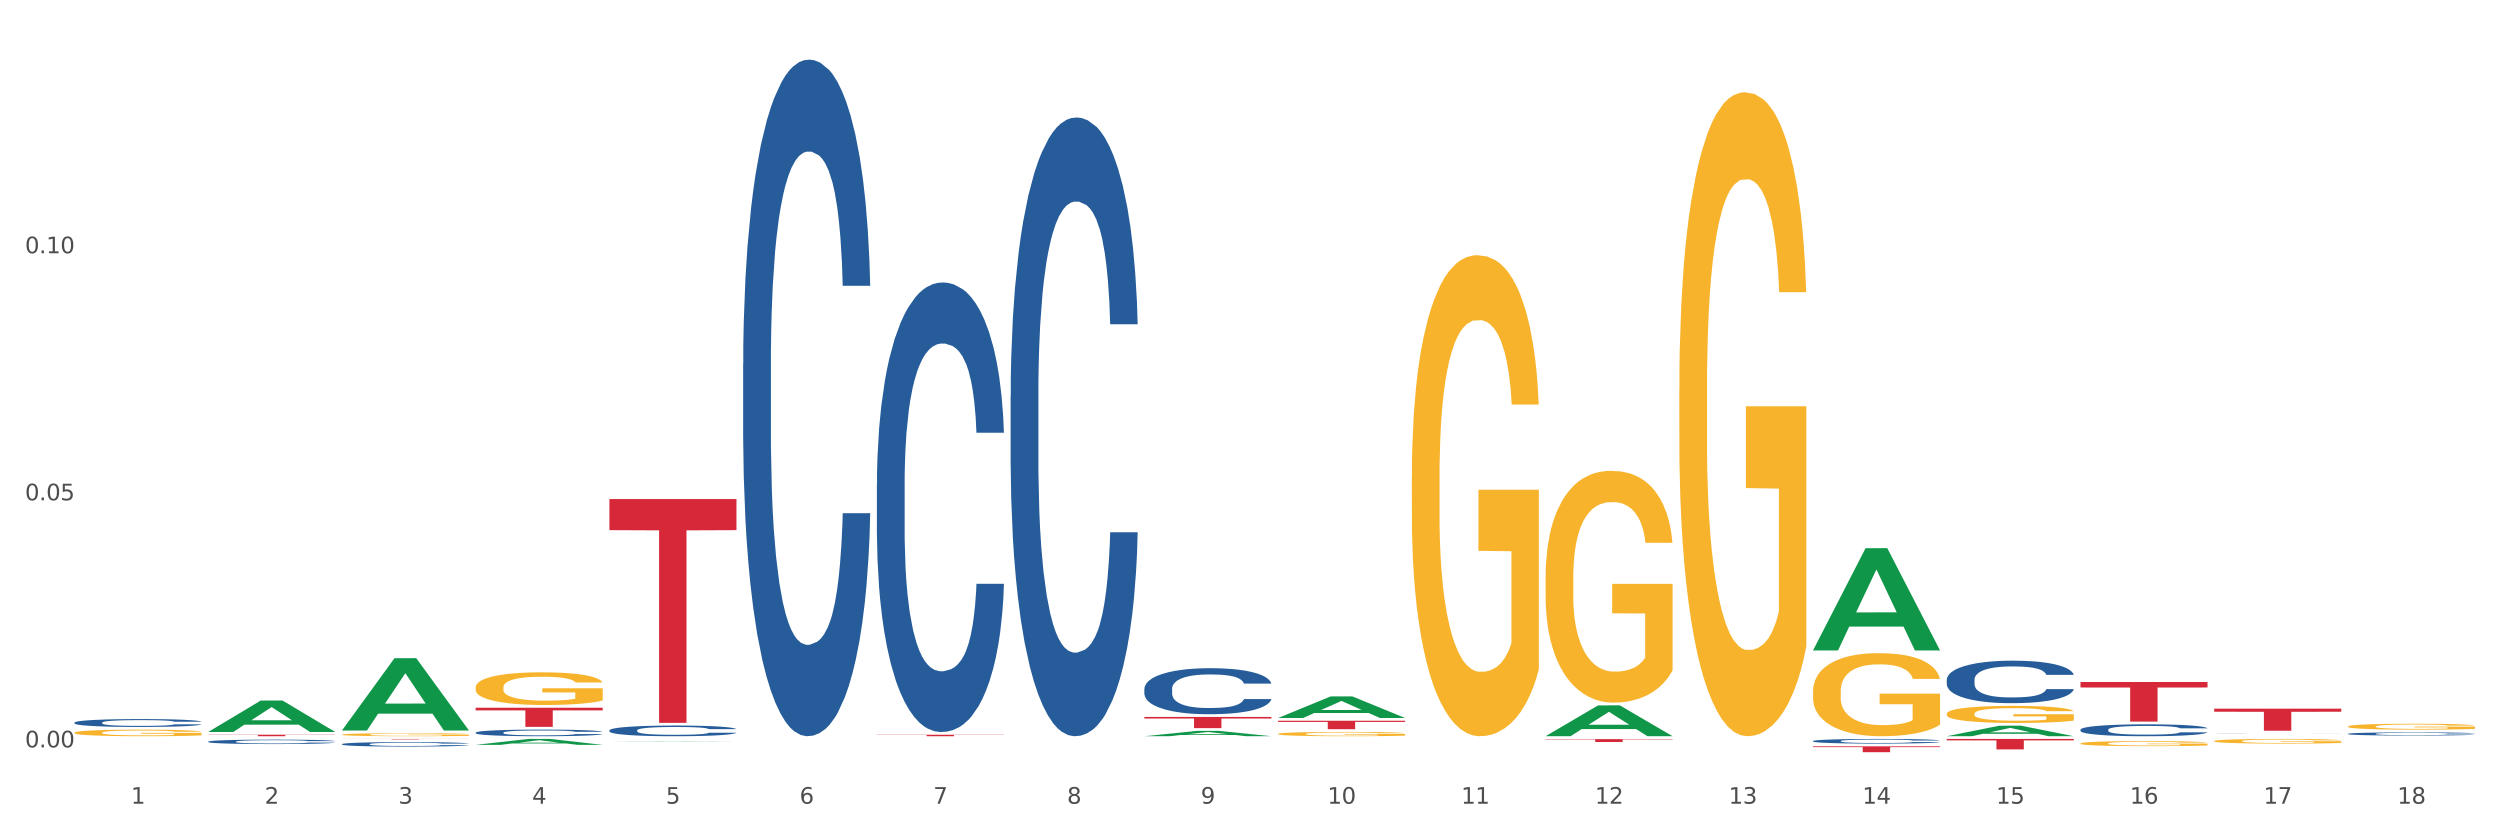
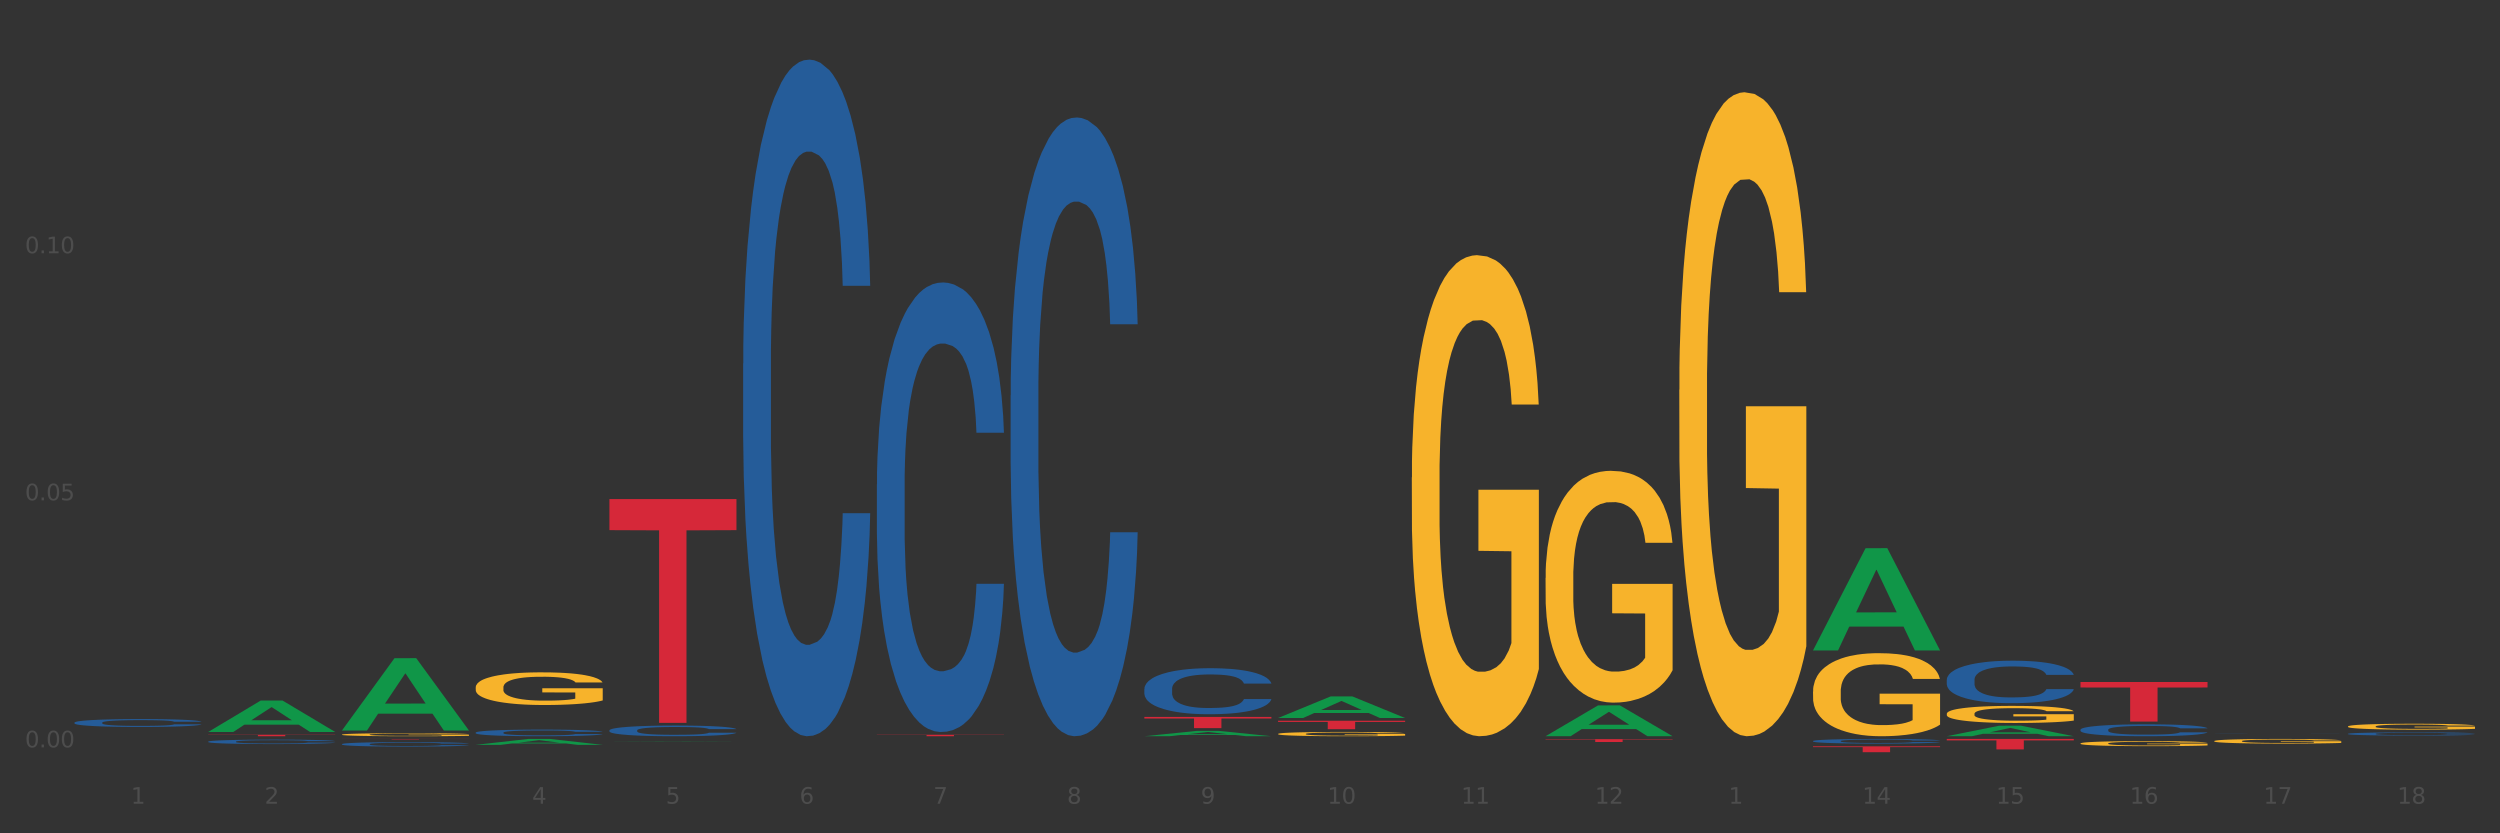
<svg xmlns="http://www.w3.org/2000/svg" xmlns:xlink="http://www.w3.org/1999/xlink" width="1080pt" height="360pt" viewBox="0 0 1080 360" version="1.1">
  <rect x="0" y="0" width="1080" height="360" fill="#333333" stroke="none" />
  <defs>
    <style type="text/css">*{stroke-linejoin: round; stroke-linecap: butt}</style>
  </defs>
  <g id="figure_1">
    <g id="patch_1">
-       <path d="M 0 360  L 1080 360  L 1080 0  L 0 0  z " style="fill: #ffffff; stroke: #ffffff; stroke-linejoin: miter" />
-     </g>
+       </g>
    <g id="axes_1">
      <g id="matplotlib.axis_1">
        <g id="xtick_1">
          <g id="text_1">
            <g style="fill: #4d4d4d" transform="translate(56.563 347.204) scale(0.096 -0.096)">
              <defs>
                <path id="DejaVuSans-31" d="M 794 531  L 1825 531  L 1825 4091  L 703 3866  L 703 4441  L 1819 4666  L 2450 4666  L 2450 531  L 3481 531  L 3481 0  L 794 0  L 794 531  z " transform="scale(0.016)" />
              </defs>
              <use xlink:href="#DejaVuSans-31" />
            </g>
          </g>
        </g>
        <g id="xtick_2">
          <g id="text_2">
            <g style="fill: #4d4d4d" transform="translate(114.336 347.204) scale(0.096 -0.096)">
              <defs>
                <path id="DejaVuSans-32" d="M 1228 531  L 3431 531  L 3431 0  L 469 0  L 469 531  Q 828 903 1448 1529  Q 2069 2156 2228 2338  Q 2531 2678 2651 2914  Q 2772 3150 2772 3378  Q 2772 3750 2511 3984  Q 2250 4219 1831 4219  Q 1534 4219 1204 4116  Q 875 4013 500 3803  L 500 4441  Q 881 4594 1212 4672  Q 1544 4750 1819 4750  Q 2544 4750 2975 4387  Q 3406 4025 3406 3419  Q 3406 3131 3298 2873  Q 3191 2616 2906 2266  Q 2828 2175 2409 1742  Q 1991 1309 1228 531  z " transform="scale(0.016)" />
              </defs>
              <use xlink:href="#DejaVuSans-32" />
            </g>
          </g>
        </g>
        <g id="xtick_3">
          <g id="text_3">
            <g style="fill: #4d4d4d" transform="translate(172.109 347.204) scale(0.096 -0.096)">
              <defs>
-                 <path id="DejaVuSans-33" d="M 2597 2516  Q 3050 2419 3304 2112  Q 3559 1806 3559 1356  Q 3559 666 3084 287  Q 2609 -91 1734 -91  Q 1441 -91 1130 -33  Q 819 25 488 141  L 488 750  Q 750 597 1062 519  Q 1375 441 1716 441  Q 2309 441 2620 675  Q 2931 909 2931 1356  Q 2931 1769 2642 2001  Q 2353 2234 1838 2234  L 1294 2234  L 1294 2753  L 1863 2753  Q 2328 2753 2575 2939  Q 2822 3125 2822 3475  Q 2822 3834 2567 4026  Q 2313 4219 1838 4219  Q 1578 4219 1281 4162  Q 984 4106 628 3988  L 628 4550  Q 988 4650 1302 4700  Q 1616 4750 1894 4750  Q 2613 4750 3031 4423  Q 3450 4097 3450 3541  Q 3450 3153 3228 2886  Q 3006 2619 2597 2516  z " transform="scale(0.016)" />
-               </defs>
+                 </defs>
              <use xlink:href="#DejaVuSans-33" />
            </g>
          </g>
        </g>
        <g id="xtick_4">
          <g id="text_4">
            <g style="fill: #4d4d4d" transform="translate(229.882 347.204) scale(0.096 -0.096)">
              <defs>
                <path id="DejaVuSans-34" d="M 2419 4116  L 825 1625  L 2419 1625  L 2419 4116  z M 2253 4666  L 3047 4666  L 3047 1625  L 3713 1625  L 3713 1100  L 3047 1100  L 3047 0  L 2419 0  L 2419 1100  L 313 1100  L 313 1709  L 2253 4666  z " transform="scale(0.016)" />
              </defs>
              <use xlink:href="#DejaVuSans-34" />
            </g>
          </g>
        </g>
        <g id="xtick_5">
          <g id="text_5">
            <g style="fill: #4d4d4d" transform="translate(287.655 347.204) scale(0.096 -0.096)">
              <defs>
                <path id="DejaVuSans-35" d="M 691 4666  L 3169 4666  L 3169 4134  L 1269 4134  L 1269 2991  Q 1406 3038 1543 3061  Q 1681 3084 1819 3084  Q 2600 3084 3056 2656  Q 3513 2228 3513 1497  Q 3513 744 3044 326  Q 2575 -91 1722 -91  Q 1428 -91 1123 -41  Q 819 9 494 109  L 494 744  Q 775 591 1075 516  Q 1375 441 1709 441  Q 2250 441 2565 725  Q 2881 1009 2881 1497  Q 2881 1984 2565 2268  Q 2250 2553 1709 2553  Q 1456 2553 1204 2497  Q 953 2441 691 2322  L 691 4666  z " transform="scale(0.016)" />
              </defs>
              <use xlink:href="#DejaVuSans-35" />
            </g>
          </g>
        </g>
        <g id="xtick_6">
          <g id="text_6">
            <g style="fill: #4d4d4d" transform="translate(345.428 347.204) scale(0.096 -0.096)">
              <defs>
                <path id="DejaVuSans-36" d="M 2113 2584  Q 1688 2584 1439 2293  Q 1191 2003 1191 1497  Q 1191 994 1439 701  Q 1688 409 2113 409  Q 2538 409 2786 701  Q 3034 994 3034 1497  Q 3034 2003 2786 2293  Q 2538 2584 2113 2584  z M 3366 4563  L 3366 3988  Q 3128 4100 2886 4159  Q 2644 4219 2406 4219  Q 1781 4219 1451 3797  Q 1122 3375 1075 2522  Q 1259 2794 1537 2939  Q 1816 3084 2150 3084  Q 2853 3084 3261 2657  Q 3669 2231 3669 1497  Q 3669 778 3244 343  Q 2819 -91 2113 -91  Q 1303 -91 875 529  Q 447 1150 447 2328  Q 447 3434 972 4092  Q 1497 4750 2381 4750  Q 2619 4750 2861 4703  Q 3103 4656 3366 4563  z " transform="scale(0.016)" />
              </defs>
              <use xlink:href="#DejaVuSans-36" />
            </g>
          </g>
        </g>
        <g id="xtick_7">
          <g id="text_7">
            <g style="fill: #4d4d4d" transform="translate(403.201 347.204) scale(0.096 -0.096)">
              <defs>
                <path id="DejaVuSans-37" d="M 525 4666  L 3525 4666  L 3525 4397  L 1831 0  L 1172 0  L 2766 4134  L 525 4134  L 525 4666  z " transform="scale(0.016)" />
              </defs>
              <use xlink:href="#DejaVuSans-37" />
            </g>
          </g>
        </g>
        <g id="xtick_8">
          <g id="text_8">
            <g style="fill: #4d4d4d" transform="translate(460.974 347.204) scale(0.096 -0.096)">
              <defs>
                <path id="DejaVuSans-38" d="M 2034 2216  Q 1584 2216 1326 1975  Q 1069 1734 1069 1313  Q 1069 891 1326 650  Q 1584 409 2034 409  Q 2484 409 2743 651  Q 3003 894 3003 1313  Q 3003 1734 2745 1975  Q 2488 2216 2034 2216  z M 1403 2484  Q 997 2584 770 2862  Q 544 3141 544 3541  Q 544 4100 942 4425  Q 1341 4750 2034 4750  Q 2731 4750 3128 4425  Q 3525 4100 3525 3541  Q 3525 3141 3298 2862  Q 3072 2584 2669 2484  Q 3125 2378 3379 2068  Q 3634 1759 3634 1313  Q 3634 634 3220 271  Q 2806 -91 2034 -91  Q 1263 -91 848 271  Q 434 634 434 1313  Q 434 1759 690 2068  Q 947 2378 1403 2484  z M 1172 3481  Q 1172 3119 1398 2916  Q 1625 2713 2034 2713  Q 2441 2713 2670 2916  Q 2900 3119 2900 3481  Q 2900 3844 2670 4047  Q 2441 4250 2034 4250  Q 1625 4250 1398 4047  Q 1172 3844 1172 3481  z " transform="scale(0.016)" />
              </defs>
              <use xlink:href="#DejaVuSans-38" />
            </g>
          </g>
        </g>
        <g id="xtick_9">
          <g id="text_9">
            <g style="fill: #4d4d4d" transform="translate(518.747 347.204) scale(0.096 -0.096)">
              <defs>
                <path id="DejaVuSans-39" d="M 703 97  L 703 672  Q 941 559 1184 500  Q 1428 441 1663 441  Q 2288 441 2617 861  Q 2947 1281 2994 2138  Q 2813 1869 2534 1725  Q 2256 1581 1919 1581  Q 1219 1581 811 2004  Q 403 2428 403 3163  Q 403 3881 828 4315  Q 1253 4750 1959 4750  Q 2769 4750 3195 4129  Q 3622 3509 3622 2328  Q 3622 1225 3098 567  Q 2575 -91 1691 -91  Q 1453 -91 1209 -44  Q 966 3 703 97  z M 1959 2075  Q 2384 2075 2632 2365  Q 2881 2656 2881 3163  Q 2881 3666 2632 3958  Q 2384 4250 1959 4250  Q 1534 4250 1286 3958  Q 1038 3666 1038 3163  Q 1038 2656 1286 2365  Q 1534 2075 1959 2075  z " transform="scale(0.016)" />
              </defs>
              <use xlink:href="#DejaVuSans-39" />
            </g>
          </g>
        </g>
        <g id="xtick_10">
          <g id="text_10">
            <g style="fill: #4d4d4d" transform="translate(573.466 347.204) scale(0.096 -0.096)">
              <defs>
                <path id="DejaVuSans-30" d="M 2034 4250  Q 1547 4250 1301 3770  Q 1056 3291 1056 2328  Q 1056 1369 1301 889  Q 1547 409 2034 409  Q 2525 409 2770 889  Q 3016 1369 3016 2328  Q 3016 3291 2770 3770  Q 2525 4250 2034 4250  z M 2034 4750  Q 2819 4750 3233 4129  Q 3647 3509 3647 2328  Q 3647 1150 3233 529  Q 2819 -91 2034 -91  Q 1250 -91 836 529  Q 422 1150 422 2328  Q 422 3509 836 4129  Q 1250 4750 2034 4750  z " transform="scale(0.016)" />
              </defs>
              <use xlink:href="#DejaVuSans-31" />
              <use xlink:href="#DejaVuSans-30" transform="translate(63.623 0)" />
            </g>
          </g>
        </g>
        <g id="xtick_11">
          <g id="text_11">
            <g style="fill: #4d4d4d" transform="translate(631.239 347.204) scale(0.096 -0.096)">
              <use xlink:href="#DejaVuSans-31" />
              <use xlink:href="#DejaVuSans-31" transform="translate(63.623 0)" />
            </g>
          </g>
        </g>
        <g id="xtick_12">
          <g id="text_12">
            <g style="fill: #4d4d4d" transform="translate(689.012 347.204) scale(0.096 -0.096)">
              <use xlink:href="#DejaVuSans-31" />
              <use xlink:href="#DejaVuSans-32" transform="translate(63.623 0)" />
            </g>
          </g>
        </g>
        <g id="xtick_13">
          <g id="text_13">
            <g style="fill: #4d4d4d" transform="translate(746.785 347.204) scale(0.096 -0.096)">
              <use xlink:href="#DejaVuSans-31" />
              <use xlink:href="#DejaVuSans-33" transform="translate(63.623 0)" />
            </g>
          </g>
        </g>
        <g id="xtick_14">
          <g id="text_14">
            <g style="fill: #4d4d4d" transform="translate(804.558 347.204) scale(0.096 -0.096)">
              <use xlink:href="#DejaVuSans-31" />
              <use xlink:href="#DejaVuSans-34" transform="translate(63.623 0)" />
            </g>
          </g>
        </g>
        <g id="xtick_15">
          <g id="text_15">
            <g style="fill: #4d4d4d" transform="translate(862.331 347.204) scale(0.096 -0.096)">
              <use xlink:href="#DejaVuSans-31" />
              <use xlink:href="#DejaVuSans-35" transform="translate(63.623 0)" />
            </g>
          </g>
        </g>
        <g id="xtick_16">
          <g id="text_16">
            <g style="fill: #4d4d4d" transform="translate(920.104 347.204) scale(0.096 -0.096)">
              <use xlink:href="#DejaVuSans-31" />
              <use xlink:href="#DejaVuSans-36" transform="translate(63.623 0)" />
            </g>
          </g>
        </g>
        <g id="xtick_17">
          <g id="text_17">
            <g style="fill: #4d4d4d" transform="translate(977.877 347.204) scale(0.096 -0.096)">
              <use xlink:href="#DejaVuSans-31" />
              <use xlink:href="#DejaVuSans-37" transform="translate(63.623 0)" />
            </g>
          </g>
        </g>
        <g id="xtick_18">
          <g id="text_18">
            <g style="fill: #4d4d4d" transform="translate(1035.65 347.204) scale(0.096 -0.096)">
              <use xlink:href="#DejaVuSans-31" />
              <use xlink:href="#DejaVuSans-38" transform="translate(63.623 0)" />
            </g>
          </g>
        </g>
        <g id="xtick_19" />
        <g id="xtick_20" />
        <g id="xtick_21" />
        <g id="xtick_22" />
        <g id="xtick_23" />
        <g id="xtick_24" />
        <g id="xtick_25" />
        <g id="xtick_26" />
        <g id="xtick_27" />
        <g id="xtick_28" />
        <g id="xtick_29" />
        <g id="xtick_30" />
        <g id="xtick_31" />
        <g id="xtick_32" />
        <g id="xtick_33" />
        <g id="xtick_34" />
        <g id="xtick_35" />
      </g>
      <g id="matplotlib.axis_2">
        <g id="ytick_1">
          <g id="text_19">
            <g style="fill: #4d4d4d" transform="translate(10.8 322.872) scale(0.096 -0.096)">
              <defs>
                <path id="DejaVuSans-2e" d="M 684 794  L 1344 794  L 1344 0  L 684 0  L 684 794  z " transform="scale(0.016)" />
              </defs>
              <use xlink:href="#DejaVuSans-30" />
              <use xlink:href="#DejaVuSans-2e" transform="translate(63.623 0)" />
              <use xlink:href="#DejaVuSans-30" transform="translate(95.41 0)" />
              <use xlink:href="#DejaVuSans-30" transform="translate(159.033 0)" />
            </g>
          </g>
        </g>
        <g id="ytick_2">
          <g id="text_20">
            <g style="fill: #4d4d4d" transform="translate(10.8 216.138) scale(0.096 -0.096)">
              <use xlink:href="#DejaVuSans-30" />
              <use xlink:href="#DejaVuSans-2e" transform="translate(63.623 0)" />
              <use xlink:href="#DejaVuSans-30" transform="translate(95.41 0)" />
              <use xlink:href="#DejaVuSans-35" transform="translate(159.033 0)" />
            </g>
          </g>
        </g>
        <g id="ytick_3">
          <g id="text_21">
            <g style="fill: #4d4d4d" transform="translate(10.8 109.404) scale(0.096 -0.096)">
              <use xlink:href="#DejaVuSans-30" />
              <use xlink:href="#DejaVuSans-2e" transform="translate(63.623 0)" />
              <use xlink:href="#DejaVuSans-31" transform="translate(95.41 0)" />
              <use xlink:href="#DejaVuSans-30" transform="translate(159.033 0)" />
            </g>
          </g>
        </g>
        <g id="ytick_4" />
        <g id="ytick_5" />
        <g id="ytick_6" />
      </g>
      <g id="PolyCollection_1">
        <path d="M 263.267 320.426  L 263.324 320.425  L 285.956 320.312  L 295.349 320.312  L 318.151 320.426  L 307.288 320.426  L 302.365 320.399  L 278.997 320.399  L 278.827 320.4  L 274.074 320.426  L 263.267 320.426  L 263.267 320.426  L 281.939 320.383  L 299.423 320.383  L 290.766 320.336  L 290.653 320.336  L 290.539 320.336  L 281.882 320.383  L 281.939 320.383  L 263.267 320.426  z " clip-path="url(#pcfa0800f73)" style="fill: #109648" />
        <path d="M 205.494 321.77  L 205.551 321.768  L 228.183 319.227  L 237.576 319.225  L 260.378 321.775  L 249.515 321.775  L 244.592 321.181  L 221.224 321.181  L 221.054 321.191  L 216.301 321.775  L 205.494 321.775  L 205.494 321.77  L 224.166 320.827  L 241.65 320.824  L 232.993 319.768  L 232.88 319.764  L 232.766 319.771  L 224.109 320.824  L 224.166 320.827  L 205.494 321.77  z " clip-path="url(#pcfa0800f73)" style="fill: #109648" />
        <path d="M 147.721 315.525  L 147.778 315.496  L 170.41 284.349  L 179.803 284.32  L 202.605 315.584  L 191.742 315.584  L 186.819 308.304  L 163.451 308.304  L 163.281 308.421  L 158.528 315.584  L 147.721 315.584  L 147.721 315.525  L 166.393 303.959  L 183.877 303.93  L 175.22 290.984  L 175.107 290.925  L 174.993 291.013  L 166.336 303.93  L 166.393 303.959  L 147.721 315.525  z " clip-path="url(#pcfa0800f73)" style="fill: #109648" />
        <path d="M 89.948 316.198  L 90.005 316.186  L 112.637 302.629  L 122.03 302.616  L 144.832 316.224  L 133.969 316.224  L 129.046 313.055  L 105.678 313.055  L 105.508 313.106  L 100.755 316.224  L 89.948 316.224  L 89.948 316.198  L 108.62 311.164  L 126.104 311.151  L 117.447 305.517  L 117.334 305.491  L 117.22 305.529  L 108.563 311.151  L 108.62 311.164  L 89.948 316.198  z " clip-path="url(#pcfa0800f73)" style="fill: #109648" />
-         <path d="M 32.175 316.526  L 32.24 316.523  L 32.24 316.43  L 32.369 316.35  L 33.017 316.156  L 33.989 315.995  L 34.702 315.91  L 35.415 315.84  L 36.257 315.77  L 37.294 315.698  L 39.173 315.591  L 40.34 315.537  L 41.765 315.48  L 44.357 315.397  L 46.236 315.351  L 48.18 315.312  L 51.355 315.265  L 53.429 315.245  L 55.632 315.229  L 58.289 315.219  L 60.298 315.216  L 64.704 315.224  L 68.462 315.247  L 70.277 315.265  L 72.609 315.296  L 73.84 315.317  L 75.849 315.358  L 77.923 315.413  L 79.348 315.459  L 81.487 315.547  L 83.107 315.635  L 84.597 315.744  L 85.375 315.819  L 85.958 315.889  L 86.476 315.969  L 86.995 316.096  L 75.331 316.096  L 74.877 316.006  L 74.164 315.92  L 73.128 315.837  L 72.22 315.786  L 70.665 315.721  L 69.24 315.679  L 67.749 315.648  L 65.935 315.623  L 64.509 315.61  L 62.501 315.599  L 58.548 315.602  L 55.891 315.623  L 54.077 315.648  L 52.911 315.672  L 51.874 315.698  L 50.707 315.734  L 49.347 315.788  L 48.375 315.837  L 47.403 315.9  L 46.625 315.962  L 45.912 316.034  L 45.329 316.112  L 44.876 316.192  L 44.487 316.29  L 44.163 316.454  L 44.163 316.808  L 44.292 316.888  L 44.616 316.995  L 45.005 317.075  L 45.653 317.171  L 46.236 317.235  L 47.338 317.329  L 48.569 317.406  L 49.541 317.455  L 50.513 317.497  L 52.198 317.554  L 54.077 317.6  L 55.697 317.629  L 57.9 317.655  L 59.39 317.665  L 60.686 317.67  L 63.861 317.67  L 66.129 317.663  L 68.657 317.644  L 70.601 317.621  L 72.22 317.593  L 74.035 317.546  L 75.201 317.502  L 75.201 316.961  L 60.946 316.958  L 60.946 316.599  L 87.059 316.599  L 87.059 317.655  L 85.958 317.709  L 84.727 317.758  L 83.431 317.802  L 81.487 317.857  L 79.154 317.909  L 77.08 317.945  L 74.877 317.976  L 72.285 318.004  L 68.916 318.03  L 66.842 318.041  L 64.25 318.048  L 61.205 318.051  L 58.548 318.046  L 55.956 318.033  L 53.235 318.009  L 50.578 317.976  L 48.569 317.942  L 46.56 317.901  L 44.422 317.846  L 42.737 317.795  L 41.441 317.748  L 40.016 317.688  L 38.46 317.611  L 37.294 317.541  L 36.257 317.468  L 35.156 317.375  L 34.378 317.295  L 33.601 317.194  L 33.147 317.119  L 32.629 317.002  L 32.24 316.839  L 32.175 316.526  z " clip-path="url(#pcfa0800f73)" style="fill: #f7b32b" />
        <path d="M 898.77 294.62  L 953.654 294.62  L 953.654 296.999  L 932.064 297.015  L 932.064 311.737  L 920.229 311.737  L 920.229 297.015  L 898.77 296.999  L 898.77 294.636  L 898.77 294.62  z " clip-path="url(#pcfa0800f73)" style="fill: #d62839" />
        <path d="M 840.997 319.225  L 895.881 319.225  L 895.881 319.851  L 874.291 319.855  L 874.291 323.73  L 862.456 323.73  L 862.456 319.855  L 840.997 319.851  L 840.997 319.229  L 840.997 319.225  z " clip-path="url(#pcfa0800f73)" style="fill: #d62839" />
        <path d="M 783.224 322.41  L 838.108 322.41  L 838.108 322.763  L 816.519 322.765  L 816.519 324.95  L 804.683 324.95  L 804.683 322.765  L 783.224 322.763  L 783.224 322.412  L 783.224 322.41  z " clip-path="url(#pcfa0800f73)" style="fill: #d62839" />
        <path d="M 205.494 296.974  L 205.559 296.961  L 205.559 296.497  L 205.688 296.097  L 206.336 295.131  L 207.308 294.332  L 208.021 293.907  L 208.734 293.559  L 209.576 293.211  L 210.613 292.85  L 212.492 292.321  L 213.659 292.051  L 215.084 291.767  L 217.676 291.355  L 219.555 291.123  L 221.499 290.93  L 224.674 290.698  L 226.748 290.595  L 228.951 290.517  L 231.608 290.466  L 233.616 290.453  L 238.023 290.492  L 241.781 290.608  L 243.595 290.698  L 245.928 290.852  L 247.159 290.955  L 249.168 291.162  L 251.242 291.432  L 252.667 291.664  L 254.806 292.102  L 256.426 292.541  L 257.916 293.082  L 258.694 293.455  L 259.277 293.803  L 259.795 294.203  L 260.313 294.834  L 248.65 294.834  L 248.196 294.383  L 247.483 293.958  L 246.447 293.546  L 245.539 293.288  L 243.984 292.966  L 242.559 292.76  L 241.068 292.605  L 239.254 292.476  L 237.828 292.412  L 235.82 292.36  L 231.867 292.373  L 229.21 292.476  L 227.396 292.605  L 226.229 292.721  L 225.193 292.85  L 224.026 293.03  L 222.666 293.301  L 221.694 293.546  L 220.722 293.855  L 219.944 294.164  L 219.231 294.525  L 218.648 294.912  L 218.194 295.311  L 217.806 295.801  L 217.482 296.613  L 217.482 298.378  L 217.611 298.778  L 217.935 299.306  L 218.324 299.706  L 218.972 300.182  L 219.555 300.505  L 220.657 300.968  L 221.888 301.355  L 222.86 301.6  L 223.832 301.806  L 225.517 302.09  L 227.396 302.322  L 229.016 302.463  L 231.219 302.592  L 232.709 302.644  L 234.005 302.669  L 237.18 302.669  L 239.448 302.631  L 241.975 302.541  L 243.919 302.425  L 245.539 302.283  L 247.354 302.051  L 248.52 301.832  L 248.52 299.139  L 234.264 299.126  L 234.264 297.334  L 260.378 297.334  L 260.378 302.592  L 259.277 302.863  L 258.046 303.108  L 256.75 303.327  L 254.806 303.597  L 252.473 303.855  L 250.399 304.035  L 248.196 304.19  L 245.604 304.332  L 242.235 304.461  L 240.161 304.512  L 237.569 304.551  L 234.524 304.564  L 231.867 304.538  L 229.275 304.474  L 226.553 304.358  L 223.897 304.19  L 221.888 304.023  L 219.879 303.816  L 217.741 303.546  L 216.056 303.288  L 214.76 303.056  L 213.335 302.76  L 211.779 302.373  L 210.613 302.025  L 209.576 301.664  L 208.475 301.2  L 207.697 300.801  L 206.92 300.298  L 206.466 299.925  L 205.948 299.345  L 205.559 298.533  L 205.494 296.974  z " clip-path="url(#pcfa0800f73)" style="fill: #f7b32b" />
        <path d="M 147.721 317.355  L 147.786 317.354  L 147.786 317.312  L 147.915 317.275  L 148.563 317.187  L 149.535 317.113  L 150.248 317.074  L 150.961 317.043  L 151.803 317.011  L 152.84 316.978  L 154.719 316.929  L 155.886 316.904  L 157.311 316.878  L 159.903 316.841  L 161.782 316.819  L 163.726 316.802  L 166.901 316.78  L 168.975 316.771  L 171.178 316.764  L 173.835 316.759  L 175.844 316.758  L 180.25 316.762  L 184.008 316.772  L 185.822 316.78  L 188.155 316.795  L 189.386 316.804  L 191.395 316.823  L 193.469 316.848  L 194.894 316.869  L 197.033 316.909  L 198.653 316.949  L 200.143 316.999  L 200.921 317.033  L 201.504 317.065  L 202.022 317.102  L 202.54 317.159  L 190.877 317.159  L 190.423 317.118  L 189.71 317.079  L 188.674 317.041  L 187.766 317.018  L 186.211 316.988  L 184.786 316.969  L 183.295 316.955  L 181.481 316.943  L 180.055 316.937  L 178.047 316.933  L 174.094 316.934  L 171.437 316.943  L 169.623 316.955  L 168.456 316.966  L 167.42 316.978  L 166.253 316.994  L 164.893 317.019  L 163.921 317.041  L 162.949 317.07  L 162.171 317.098  L 161.458 317.131  L 160.875 317.167  L 160.421 317.203  L 160.033 317.248  L 159.709 317.322  L 159.709 317.484  L 159.838 317.521  L 160.162 317.569  L 160.551 317.606  L 161.199 317.649  L 161.782 317.679  L 162.884 317.721  L 164.115 317.757  L 165.087 317.779  L 166.059 317.798  L 167.744 317.824  L 169.623 317.845  L 171.243 317.858  L 173.446 317.87  L 174.936 317.875  L 176.232 317.877  L 179.407 317.877  L 181.675 317.874  L 184.203 317.866  L 186.146 317.855  L 187.766 317.842  L 189.581 317.821  L 190.747 317.801  L 190.747 317.554  L 176.491 317.553  L 176.491 317.389  L 202.605 317.389  L 202.605 317.87  L 201.504 317.895  L 200.273 317.917  L 198.977 317.938  L 197.033 317.962  L 194.7 317.986  L 192.626 318.002  L 190.423 318.017  L 187.831 318.03  L 184.462 318.041  L 182.388 318.046  L 179.796 318.05  L 176.751 318.051  L 174.094 318.049  L 171.502 318.043  L 168.78 318.032  L 166.124 318.017  L 164.115 318.001  L 162.106 317.982  L 159.968 317.958  L 158.283 317.934  L 156.987 317.913  L 155.562 317.886  L 154.006 317.85  L 152.84 317.818  L 151.803 317.785  L 150.702 317.743  L 149.924 317.706  L 149.147 317.66  L 148.693 317.626  L 148.175 317.573  L 147.786 317.498  L 147.721 317.355  z " clip-path="url(#pcfa0800f73)" style="fill: #f7b32b" />
        <path d="M 552.132 317.053  L 552.197 317.052  L 552.197 316.991  L 552.326 316.938  L 552.974 316.811  L 553.946 316.706  L 554.659 316.65  L 555.372 316.604  L 556.214 316.559  L 557.251 316.511  L 559.13 316.442  L 560.296 316.406  L 561.722 316.369  L 564.314 316.315  L 566.193 316.284  L 568.137 316.259  L 571.312 316.228  L 573.386 316.215  L 575.589 316.205  L 578.246 316.198  L 580.254 316.196  L 584.661 316.201  L 588.419 316.217  L 590.233 316.228  L 592.566 316.249  L 593.797 316.262  L 595.806 316.289  L 597.88 316.325  L 599.305 316.356  L 601.443 316.413  L 603.063 316.471  L 604.554 316.542  L 605.331 316.591  L 605.915 316.637  L 606.433 316.689  L 606.951 316.772  L 595.288 316.772  L 594.834 316.713  L 594.121 316.657  L 593.084 316.603  L 592.177 316.569  L 590.622 316.527  L 589.197 316.499  L 587.706 316.479  L 585.892 316.462  L 584.466 316.454  L 582.458 316.447  L 578.505 316.449  L 575.848 316.462  L 574.034 316.479  L 572.867 316.494  L 571.831 316.511  L 570.664 316.535  L 569.303 316.571  L 568.331 316.603  L 567.359 316.643  L 566.582 316.684  L 565.869 316.732  L 565.286 316.782  L 564.832 316.835  L 564.444 316.899  L 564.12 317.006  L 564.12 317.238  L 564.249 317.29  L 564.573 317.36  L 564.962 317.412  L 565.61 317.475  L 566.193 317.517  L 567.295 317.578  L 568.526 317.629  L 569.498 317.661  L 570.47 317.688  L 572.155 317.726  L 574.034 317.756  L 575.654 317.775  L 577.857 317.792  L 579.347 317.799  L 580.643 317.802  L 583.818 317.802  L 586.086 317.797  L 588.613 317.785  L 590.557 317.77  L 592.177 317.751  L 593.992 317.721  L 595.158 317.692  L 595.158 317.338  L 580.902 317.336  L 580.902 317.101  L 607.016 317.101  L 607.016 317.792  L 605.915 317.827  L 604.683 317.86  L 603.387 317.888  L 601.443 317.924  L 599.111 317.958  L 597.037 317.981  L 594.834 318.002  L 592.242 318.02  L 588.873 318.037  L 586.799 318.044  L 584.207 318.049  L 581.162 318.051  L 578.505 318.048  L 575.913 318.039  L 573.191 318.024  L 570.535 318.002  L 568.526 317.98  L 566.517 317.953  L 564.379 317.917  L 562.694 317.883  L 561.398 317.853  L 559.972 317.814  L 558.417 317.763  L 557.251 317.717  L 556.214 317.67  L 555.113 317.609  L 554.335 317.556  L 553.557 317.49  L 553.104 317.441  L 552.585 317.365  L 552.197 317.258  L 552.132 317.053  z " clip-path="url(#pcfa0800f73)" style="fill: #f7b32b" />
        <path d="M 494.359 318.047  L 494.415 318.044  L 517.048 315.737  L 526.441 315.735  L 549.243 318.051  L 538.379 318.051  L 533.457 317.512  L 510.089 317.512  L 509.919 317.52  L 505.166 318.051  L 494.359 318.051  L 494.359 318.047  L 513.031 317.19  L 530.515 317.187  L 521.858 316.228  L 521.744 316.224  L 521.631 316.231  L 512.974 317.187  L 513.031 317.19  L 494.359 318.047  z " clip-path="url(#pcfa0800f73)" style="fill: #109648" />
-         <path d="M 956.543 306.157  L 1011.427 306.157  L 1011.427 307.479  L 989.837 307.488  L 989.837 315.671  L 978.002 315.671  L 978.002 307.488  L 956.543 307.479  L 956.543 306.166  L 956.543 306.157  z " clip-path="url(#pcfa0800f73)" style="fill: #d62839" />
        <path d="M 725.451 168.404  L 725.516 168.149  L 725.516 159.003  L 725.645 151.127  L 726.293 132.071  L 727.265 116.319  L 727.978 107.935  L 728.691 101.075  L 729.533 94.215  L 730.57 87.101  L 732.449 76.684  L 733.615 71.349  L 735.041 65.759  L 737.633 57.629  L 739.512 53.056  L 741.456 49.245  L 744.631 44.671  L 746.705 42.639  L 748.908 41.114  L 751.565 40.098  L 753.573 39.844  L 757.98 40.606  L 761.738 42.893  L 763.552 44.671  L 765.885 47.72  L 767.116 49.753  L 769.125 53.818  L 771.199 59.153  L 772.624 63.727  L 774.762 72.365  L 776.382 81.003  L 777.873 91.674  L 778.65 99.042  L 779.234 105.902  L 779.752 113.778  L 780.27 126.228  L 768.607 126.228  L 768.153 117.335  L 767.44 108.951  L 766.403 100.821  L 765.496 95.739  L 763.941 89.388  L 762.516 85.323  L 761.025 82.274  L 759.211 79.733  L 757.785 78.463  L 755.776 77.446  L 751.824 77.7  L 749.167 79.733  L 747.353 82.274  L 746.186 84.56  L 745.15 87.101  L 743.983 90.658  L 742.622 95.993  L 741.65 100.821  L 740.678 106.918  L 739.901 113.016  L 739.188 120.13  L 738.605 127.752  L 738.151 135.628  L 737.762 145.283  L 737.438 161.29  L 737.438 196.097  L 737.568 203.973  L 737.892 214.39  L 738.281 222.266  L 738.929 231.667  L 739.512 238.019  L 740.614 247.165  L 741.845 254.787  L 742.817 259.615  L 743.789 263.68  L 745.474 269.269  L 747.353 273.843  L 748.973 276.637  L 751.176 279.178  L 752.666 280.194  L 753.962 280.703  L 757.137 280.703  L 759.405 279.94  L 761.932 278.162  L 763.876 275.875  L 765.496 273.08  L 767.311 268.507  L 768.477 264.188  L 768.477 211.087  L 754.221 210.833  L 754.221 175.517  L 780.335 175.517  L 780.335 279.178  L 779.234 284.514  L 778.002 289.341  L 776.706 293.66  L 774.762 298.996  L 772.43 304.077  L 770.356 307.634  L 768.153 310.683  L 765.561 313.478  L 762.192 316.018  L 760.118 317.035  L 757.526 317.797  L 754.48 318.051  L 751.824 317.543  L 749.232 316.272  L 746.51 313.986  L 743.854 310.683  L 741.845 307.38  L 739.836 303.315  L 737.698 297.979  L 736.013 292.898  L 734.717 288.325  L 733.291 282.481  L 731.736 274.859  L 730.57 267.999  L 729.533 260.885  L 728.431 251.739  L 727.654 243.862  L 726.876 233.954  L 726.423 226.586  L 725.904 215.152  L 725.516 199.146  L 725.451 168.404  z " clip-path="url(#pcfa0800f73)" style="fill: #f7b32b" />
        <path d="M 667.678 249.668  L 667.743 249.576  L 667.743 246.284  L 667.872 243.448  L 668.52 236.589  L 669.492 230.918  L 670.205 227.9  L 670.918 225.431  L 671.76 222.961  L 672.797 220.4  L 674.676 216.651  L 675.842 214.73  L 677.268 212.718  L 679.86 209.791  L 681.739 208.145  L 683.683 206.773  L 686.858 205.126  L 688.932 204.395  L 691.135 203.846  L 693.792 203.48  L 695.8 203.389  L 700.207 203.663  L 703.965 204.486  L 705.779 205.126  L 708.112 206.224  L 709.343 206.956  L 711.352 208.419  L 713.426 210.34  L 714.851 211.986  L 716.989 215.096  L 718.609 218.205  L 720.1 222.047  L 720.877 224.699  L 721.461 227.168  L 721.979 230.004  L 722.497 234.485  L 710.834 234.485  L 710.38 231.284  L 709.667 228.266  L 708.63 225.339  L 707.723 223.51  L 706.168 221.224  L 704.743 219.76  L 703.252 218.663  L 701.438 217.748  L 700.012 217.291  L 698.003 216.925  L 694.051 217.016  L 691.394 217.748  L 689.58 218.663  L 688.413 219.486  L 687.377 220.4  L 686.21 221.681  L 684.849 223.601  L 683.877 225.339  L 682.905 227.534  L 682.128 229.729  L 681.415 232.29  L 680.832 235.034  L 680.378 237.869  L 679.99 241.345  L 679.666 247.107  L 679.666 259.637  L 679.795 262.472  L 680.119 266.222  L 680.508 269.057  L 681.156 272.441  L 681.739 274.728  L 682.841 278.02  L 684.072 280.764  L 685.044 282.502  L 686.016 283.965  L 687.701 285.977  L 689.58 287.624  L 691.2 288.63  L 693.403 289.544  L 694.893 289.91  L 696.189 290.093  L 699.364 290.093  L 701.632 289.819  L 704.159 289.179  L 706.103 288.355  L 707.723 287.349  L 709.538 285.703  L 710.704 284.148  L 710.704 265.033  L 696.448 264.942  L 696.448 252.229  L 722.562 252.229  L 722.562 289.544  L 721.461 291.465  L 720.229 293.203  L 718.933 294.758  L 716.989 296.678  L 714.657 298.508  L 712.583 299.788  L 710.38 300.886  L 707.788 301.892  L 704.419 302.806  L 702.345 303.172  L 699.753 303.446  L 696.708 303.538  L 694.051 303.355  L 691.459 302.898  L 688.737 302.074  L 686.081 300.886  L 684.072 299.697  L 682.063 298.233  L 679.925 296.312  L 678.24 294.483  L 676.944 292.837  L 675.518 290.733  L 673.963 287.99  L 672.797 285.52  L 671.76 282.959  L 670.659 279.667  L 669.881 276.831  L 669.103 273.264  L 668.65 270.612  L 668.131 266.496  L 667.743 260.734  L 667.678 249.668  z " clip-path="url(#pcfa0800f73)" style="fill: #f7b32b" />
        <path d="M 609.905 206.262  L 609.97 206.072  L 609.97 199.239  L 610.099 193.355  L 610.747 179.121  L 611.719 167.353  L 612.432 161.09  L 613.145 155.966  L 613.987 150.841  L 615.024 145.527  L 616.903 137.745  L 618.069 133.76  L 619.495 129.584  L 622.087 123.511  L 623.966 120.094  L 625.91 117.248  L 629.085 113.831  L 631.159 112.313  L 633.362 111.174  L 636.019 110.415  L 638.027 110.225  L 642.434 110.795  L 646.192 112.503  L 648.006 113.831  L 650.339 116.109  L 651.57 117.627  L 653.579 120.664  L 655.653 124.65  L 657.078 128.066  L 659.216 134.519  L 660.836 140.972  L 662.327 148.943  L 663.104 154.447  L 663.688 159.572  L 664.206 165.456  L 664.724 174.756  L 653.061 174.756  L 652.607 168.113  L 651.894 161.849  L 650.857 155.776  L 649.95 151.98  L 648.395 147.235  L 646.97 144.198  L 645.479 141.921  L 643.665 140.023  L 642.239 139.074  L 640.231 138.315  L 636.278 138.505  L 633.621 140.023  L 631.807 141.921  L 630.64 143.629  L 629.604 145.527  L 628.437 148.184  L 627.076 152.17  L 626.104 155.776  L 625.132 160.331  L 624.355 164.886  L 623.642 170.2  L 623.059 175.894  L 622.605 181.778  L 622.217 188.99  L 621.893 200.947  L 621.893 226.949  L 622.022 232.833  L 622.346 240.614  L 622.735 246.498  L 623.383 253.521  L 623.966 258.265  L 625.068 265.098  L 626.299 270.792  L 627.271 274.398  L 628.243 277.435  L 629.928 281.61  L 631.807 285.027  L 633.427 287.114  L 635.63 289.012  L 637.12 289.771  L 638.416 290.151  L 641.591 290.151  L 643.859 289.582  L 646.386 288.253  L 648.33 286.545  L 649.95 284.457  L 651.765 281.041  L 652.931 277.814  L 652.931 238.147  L 638.675 237.957  L 638.675 211.576  L 664.789 211.576  L 664.789 289.012  L 663.688 292.998  L 662.456 296.604  L 661.16 299.831  L 659.216 303.816  L 656.884 307.612  L 654.81 310.269  L 652.607 312.547  L 650.015 314.635  L 646.646 316.533  L 644.572 317.292  L 641.98 317.861  L 638.935 318.051  L 636.278 317.671  L 633.686 316.722  L 630.964 315.014  L 628.308 312.547  L 626.299 310.079  L 624.29 307.043  L 622.152 303.057  L 620.467 299.261  L 619.171 295.845  L 617.745 291.48  L 616.19 285.786  L 615.024 280.661  L 613.987 275.347  L 612.886 268.514  L 612.108 262.631  L 611.33 255.229  L 610.877 249.725  L 610.358 241.184  L 609.97 229.227  L 609.905 206.262  z " clip-path="url(#pcfa0800f73)" style="fill: #f7b32b" />
        <path d="M 552.132 310.165  L 552.188 310.157  L 574.821 300.86  L 584.214 300.851  L 607.016 310.183  L 596.152 310.183  L 591.23 308.01  L 567.862 308.01  L 567.692 308.045  L 562.939 310.183  L 552.132 310.183  L 552.132 310.165  L 570.804 306.713  L 588.288 306.704  L 579.631 302.84  L 579.517 302.823  L 579.404 302.849  L 570.747 306.704  L 570.804 306.713  L 552.132 310.165  z " clip-path="url(#pcfa0800f73)" style="fill: #109648" />
-         <path d="M 205.494 305.738  L 260.378 305.738  L 260.378 306.888  L 238.789 306.896  L 238.789 314.015  L 226.953 314.015  L 226.953 306.896  L 205.494 306.888  L 205.494 305.745  L 205.494 305.738  z " clip-path="url(#pcfa0800f73)" style="fill: #d62839" />
        <path d="M 263.267 215.587  L 318.151 215.587  L 318.151 229.023  L 296.562 229.114  L 296.562 312.268  L 284.726 312.268  L 284.726 229.114  L 263.267 229.023  L 263.267 215.678  L 263.267 215.587  z " clip-path="url(#pcfa0800f73)" style="fill: #d62839" />
        <path d="M 378.813 317.408  L 433.697 317.408  L 433.697 317.498  L 412.108 317.498  L 412.108 318.051  L 400.272 318.051  L 400.272 317.498  L 378.813 317.498  L 378.813 317.409  L 378.813 317.408  z " clip-path="url(#pcfa0800f73)" style="fill: #d62839" />
        <path d="M 494.359 309.721  L 549.243 309.721  L 549.243 310.394  L 527.654 310.398  L 527.654 314.561  L 515.818 314.561  L 515.818 310.398  L 494.359 310.394  L 494.359 309.726  L 494.359 309.721  z " clip-path="url(#pcfa0800f73)" style="fill: #d62839" />
        <path d="M 552.132 311.357  L 607.016 311.357  L 607.016 311.866  L 585.427 311.87  L 585.427 315.022  L 573.591 315.022  L 573.591 311.87  L 552.132 311.866  L 552.132 311.36  L 552.132 311.357  z " clip-path="url(#pcfa0800f73)" style="fill: #d62839" />
        <path d="M 667.678 319.299  L 722.562 319.299  L 722.562 319.473  L 700.973 319.474  L 700.973 320.55  L 689.137 320.55  L 689.137 319.474  L 667.678 319.473  L 667.678 319.3  L 667.678 319.299  z " clip-path="url(#pcfa0800f73)" style="fill: #d62839" />
        <path d="M 89.948 317.398  L 144.832 317.398  L 144.832 317.489  L 123.243 317.489  L 123.243 318.051  L 111.407 318.051  L 111.407 317.489  L 89.948 317.489  L 89.948 317.398  L 89.948 317.398  z " clip-path="url(#pcfa0800f73)" style="fill: #d62839" />
        <path d="M 147.721 319.225  L 202.605 319.225  L 202.605 319.251  L 181.016 319.251  L 181.016 319.414  L 169.18 319.414  L 169.18 319.251  L 147.721 319.251  L 147.721 319.225  L 147.721 319.225  z " clip-path="url(#pcfa0800f73)" style="fill: #d62839" />
        <path d="M 494.359 297.598  L 494.424 297.58  L 494.424 297.072  L 494.618 296.382  L 495.332 295.11  L 496.24 294.148  L 497.797 293.022  L 498.641 292.55  L 499.743 292.024  L 502.014 291.17  L 504.609 290.444  L 506.426 290.044  L 507.788 289.79  L 510.837 289.336  L 512.589 289.136  L 514.405 288.973  L 515.962 288.864  L 518.557 288.737  L 520.633 288.682  L 523.034 288.664  L 525.045 288.682  L 527.705 288.755  L 531.597 288.973  L 533.089 289.1  L 535.1 289.318  L 537.176 289.609  L 538.863 289.899  L 540.809 290.317  L 542.821 290.861  L 544.767 291.551  L 546.129 292.187  L 547.232 292.859  L 548.205 293.676  L 548.919 294.566  L 549.243 295.31  L 537.371 295.31  L 537.047 294.638  L 536.398 293.912  L 535.749 293.422  L 535.036 293.022  L 533.933 292.568  L 532.96 292.278  L 531.338 291.933  L 529.846 291.715  L 528.613 291.588  L 527.121 291.479  L 523.942 291.37  L 521.671 291.37  L 520.244 291.406  L 518.492 291.497  L 517 291.624  L 515.249 291.842  L 513.886 292.078  L 512.524 292.387  L 511.745 292.605  L 510.578 293.004  L 509.799 293.331  L 508.761 293.894  L 508.177 294.293  L 507.139 295.328  L 506.685 296.091  L 506.49 296.618  L 506.361 297.199  L 506.361 300.031  L 506.75 301.302  L 507.074 301.847  L 507.593 302.465  L 508.566 303.263  L 509.994 304.044  L 511.486 304.607  L 512.718 304.952  L 513.886 305.206  L 515.054 305.406  L 516.481 305.588  L 517.649 305.697  L 519.401 305.806  L 521.477 305.86  L 523.099 305.86  L 526.407 305.769  L 527.899 305.679  L 529.327 305.551  L 530.884 305.352  L 532.116 305.134  L 532.83 304.97  L 533.998 304.625  L 534.906 304.262  L 535.684 303.845  L 536.203 303.481  L 536.787 302.937  L 537.241 302.319  L 537.371 301.992  L 549.243 301.992  L 548.984 302.646  L 548.53 303.282  L 547.621 304.135  L 546.908 304.625  L 545.805 305.225  L 544.637 305.733  L 543.015 306.296  L 541.523 306.714  L 539.966 307.077  L 538.279 307.404  L 535.23 307.858  L 534.127 307.985  L 531.792 308.203  L 529.975 308.33  L 527.315 308.457  L 524.591 308.529  L 521.736 308.548  L 519.206 308.511  L 516.416 308.402  L 514.665 308.293  L 512.718 308.13  L 510.448 307.876  L 508.307 307.567  L 506.296 307.204  L 504.414 306.786  L 502.663 306.314  L 500.392 305.533  L 498.705 304.771  L 497.473 304.062  L 496.629 303.463  L 495.786 302.701  L 495.332 302.174  L 494.618 300.903  L 494.359 299.723  L 494.359 297.598  z " clip-path="url(#pcfa0800f73)" style="fill: #255c99" />
        <path d="M 783.224 320.128  L 783.289 320.126  L 783.289 320.075  L 783.483 320.005  L 784.197 319.877  L 785.105 319.779  L 786.662 319.666  L 787.506 319.618  L 788.608 319.565  L 790.879 319.478  L 793.474 319.405  L 795.291 319.364  L 796.653 319.339  L 799.702 319.293  L 801.454 319.272  L 803.27 319.256  L 804.827 319.245  L 807.422 319.232  L 809.498 319.227  L 811.899 319.225  L 813.91 319.227  L 816.57 319.234  L 820.462 319.256  L 821.954 319.269  L 823.965 319.291  L 826.041 319.32  L 827.728 319.35  L 829.674 319.392  L 831.685 319.447  L 833.632 319.517  L 834.994 319.581  L 836.097 319.649  L 837.07 319.732  L 837.784 319.822  L 838.108 319.897  L 826.236 319.897  L 825.912 319.829  L 825.263 319.755  L 824.614 319.706  L 823.9 319.666  L 822.798 319.62  L 821.824 319.59  L 820.203 319.555  L 818.71 319.533  L 817.478 319.52  L 815.986 319.509  L 812.807 319.498  L 810.536 319.498  L 809.109 319.502  L 807.357 319.511  L 805.865 319.524  L 804.114 319.546  L 802.751 319.57  L 801.389 319.601  L 800.61 319.623  L 799.443 319.664  L 798.664 319.697  L 797.626 319.754  L 797.042 319.794  L 796.004 319.899  L 795.55 319.976  L 795.355 320.029  L 795.226 320.088  L 795.226 320.374  L 795.615 320.503  L 795.939 320.558  L 796.458 320.62  L 797.431 320.701  L 798.859 320.78  L 800.351 320.837  L 801.583 320.872  L 802.751 320.898  L 803.919 320.918  L 805.346 320.936  L 806.514 320.947  L 808.266 320.958  L 810.342 320.964  L 811.963 320.964  L 815.272 320.955  L 816.764 320.946  L 818.191 320.933  L 819.748 320.912  L 820.981 320.89  L 821.695 320.874  L 822.862 320.839  L 823.771 320.802  L 824.549 320.76  L 825.068 320.723  L 825.652 320.668  L 826.106 320.606  L 826.236 320.573  L 838.108 320.573  L 837.849 320.639  L 837.394 320.703  L 836.486 320.789  L 835.773 320.839  L 834.67 320.9  L 833.502 320.951  L 831.88 321.008  L 830.388 321.05  L 828.831 321.087  L 827.144 321.12  L 824.095 321.166  L 822.992 321.179  L 820.657 321.201  L 818.84 321.214  L 816.18 321.227  L 813.456 321.234  L 810.601 321.236  L 808.071 321.232  L 805.281 321.221  L 803.53 321.21  L 801.583 321.193  L 799.313 321.168  L 797.172 321.137  L 795.161 321.1  L 793.279 321.058  L 791.528 321.01  L 789.257 320.931  L 787.57 320.854  L 786.338 320.782  L 785.494 320.721  L 784.651 320.644  L 784.197 320.591  L 783.483 320.463  L 783.224 320.343  L 783.224 320.128  z " clip-path="url(#pcfa0800f73)" style="fill: #255c99" />
        <path d="M 898.77 315.221  L 898.835 315.216  L 898.835 315.084  L 899.029 314.906  L 899.743 314.578  L 900.651 314.329  L 902.208 314.038  L 903.051 313.916  L 904.154 313.78  L 906.425 313.559  L 909.02 313.371  L 910.836 313.268  L 912.199 313.202  L 915.248 313.085  L 917 313.033  L 918.816 312.991  L 920.373 312.963  L 922.968 312.93  L 925.044 312.916  L 927.444 312.911  L 929.456 312.916  L 932.116 312.935  L 936.008 312.991  L 937.5 313.024  L 939.511 313.08  L 941.587 313.155  L 943.274 313.23  L 945.22 313.338  L 947.231 313.479  L 949.178 313.658  L 950.54 313.822  L 951.643 313.996  L 952.616 314.207  L 953.33 314.437  L 953.654 314.629  L 941.782 314.629  L 941.458 314.456  L 940.809 314.268  L 940.16 314.141  L 939.446 314.038  L 938.344 313.92  L 937.37 313.845  L 935.749 313.756  L 934.256 313.7  L 933.024 313.667  L 931.532 313.639  L 928.353 313.611  L 926.082 313.611  L 924.655 313.62  L 922.903 313.643  L 921.411 313.676  L 919.659 313.733  L 918.297 313.794  L 916.935 313.873  L 916.156 313.93  L 914.988 314.033  L 914.21 314.118  L 913.172 314.263  L 912.588 314.366  L 911.55 314.634  L 911.096 314.831  L 910.901 314.967  L 910.772 315.117  L 910.772 315.85  L 911.161 316.178  L 911.485 316.319  L 912.004 316.478  L 912.977 316.685  L 914.405 316.887  L 915.897 317.032  L 917.129 317.122  L 918.297 317.187  L 919.465 317.239  L 920.892 317.286  L 922.06 317.314  L 923.811 317.342  L 925.887 317.356  L 927.509 317.356  L 930.818 317.333  L 932.31 317.309  L 933.737 317.276  L 935.294 317.225  L 936.527 317.168  L 937.241 317.126  L 938.408 317.037  L 939.317 316.943  L 940.095 316.835  L 940.614 316.741  L 941.198 316.601  L 941.652 316.441  L 941.782 316.356  L 953.654 316.356  L 953.395 316.525  L 952.94 316.69  L 952.032 316.91  L 951.319 317.037  L 950.216 317.192  L 949.048 317.323  L 947.426 317.469  L 945.934 317.577  L 944.377 317.671  L 942.69 317.755  L 939.641 317.873  L 938.538 317.905  L 936.203 317.962  L 934.386 317.995  L 931.726 318.027  L 929.002 318.046  L 926.147 318.051  L 923.617 318.042  L 920.827 318.013  L 919.076 317.985  L 917.129 317.943  L 914.859 317.877  L 912.718 317.797  L 910.707 317.704  L 908.825 317.596  L 907.074 317.474  L 904.803 317.272  L 903.116 317.075  L 901.884 316.892  L 901.04 316.737  L 900.197 316.54  L 899.743 316.403  L 899.029 316.075  L 898.77 315.77  L 898.77 315.221  z " clip-path="url(#pcfa0800f73)" style="fill: #255c99" />
        <path d="M 956.543 316.879  L 956.608 316.879  L 956.608 316.877  L 956.802 316.874  L 957.516 316.869  L 958.424 316.866  L 959.981 316.861  L 960.824 316.86  L 961.927 316.858  L 964.198 316.854  L 966.793 316.852  L 968.609 316.85  L 969.972 316.849  L 973.021 316.847  L 974.773 316.847  L 976.589 316.846  L 978.146 316.846  L 980.741 316.845  L 982.817 316.845  L 985.217 316.845  L 987.229 316.845  L 989.888 316.845  L 993.781 316.846  L 995.273 316.847  L 997.284 316.847  L 999.36 316.848  L 1001.047 316.85  L 1002.993 316.851  L 1005.004 316.853  L 1006.951 316.856  L 1008.313 316.858  L 1009.416 316.861  L 1010.389 316.864  L 1011.103 316.867  L 1011.427 316.87  L 999.555 316.87  L 999.231 316.867  L 998.582 316.865  L 997.933 316.863  L 997.219 316.861  L 996.116 316.86  L 995.143 316.859  L 993.521 316.857  L 992.029 316.856  L 990.797 316.856  L 989.305 316.856  L 986.126 316.855  L 983.855 316.855  L 982.428 316.855  L 980.676 316.856  L 979.184 316.856  L 977.432 316.857  L 976.07 316.858  L 974.708 316.859  L 973.929 316.86  L 972.761 316.861  L 971.983 316.863  L 970.945 316.865  L 970.361 316.866  L 969.323 316.87  L 968.869 316.873  L 968.674 316.875  L 968.545 316.877  L 968.545 316.888  L 968.934 316.893  L 969.258 316.895  L 969.777 316.897  L 970.75 316.9  L 972.178 316.903  L 973.67 316.905  L 974.902 316.906  L 976.07 316.907  L 977.238 316.908  L 978.665 316.909  L 979.833 316.909  L 981.584 316.91  L 983.66 316.91  L 985.282 316.91  L 988.591 316.91  L 990.083 316.909  L 991.51 316.909  L 993.067 316.908  L 994.3 316.907  L 995.014 316.907  L 996.181 316.905  L 997.09 316.904  L 997.868 316.902  L 998.387 316.901  L 998.971 316.899  L 999.425 316.896  L 999.555 316.895  L 1011.427 316.895  L 1011.168 316.898  L 1010.713 316.9  L 1009.805 316.903  L 1009.092 316.905  L 1007.989 316.907  L 1006.821 316.909  L 1005.199 316.912  L 1003.707 316.913  L 1002.15 316.914  L 1000.463 316.916  L 997.414 316.917  L 996.311 316.918  L 993.976 316.919  L 992.159 316.919  L 989.499 316.92  L 986.774 316.92  L 983.92 316.92  L 981.39 316.92  L 978.6 316.919  L 976.849 316.919  L 974.902 316.918  L 972.632 316.917  L 970.491 316.916  L 968.48 316.915  L 966.598 316.913  L 964.847 316.912  L 962.576 316.909  L 960.889 316.906  L 959.657 316.903  L 958.813 316.901  L 957.97 316.898  L 957.516 316.896  L 956.802 316.891  L 956.543 316.887  L 956.543 316.879  z " clip-path="url(#pcfa0800f73)" style="fill: #255c99" />
        <path d="M 263.267 315.513  L 263.332 315.509  L 263.332 315.391  L 263.526 315.231  L 264.24 314.936  L 265.148 314.713  L 266.705 314.452  L 267.549 314.343  L 268.652 314.221  L 270.922 314.023  L 273.517 313.855  L 275.334 313.762  L 276.696 313.703  L 279.745 313.598  L 281.497 313.552  L 283.313 313.514  L 284.87 313.489  L 287.465 313.459  L 289.541 313.447  L 291.942 313.442  L 293.953 313.447  L 296.613 313.463  L 300.505 313.514  L 301.997 313.543  L 304.008 313.594  L 306.084 313.661  L 307.771 313.729  L 309.717 313.825  L 311.729 313.952  L 313.675 314.111  L 315.037 314.259  L 316.14 314.415  L 317.113 314.604  L 317.827 314.81  L 318.151 314.983  L 306.279 314.983  L 305.955 314.827  L 305.306 314.659  L 304.657 314.545  L 303.944 314.452  L 302.841 314.347  L 301.868 314.28  L 300.246 314.2  L 298.754 314.149  L 297.521 314.12  L 296.029 314.095  L 292.85 314.069  L 290.579 314.069  L 289.152 314.078  L 287.4 314.099  L 285.908 314.128  L 284.157 314.179  L 282.794 314.234  L 281.432 314.305  L 280.653 314.356  L 279.486 314.448  L 278.707 314.524  L 277.669 314.654  L 277.085 314.747  L 276.047 314.987  L 275.593 315.164  L 275.399 315.286  L 275.269 315.42  L 275.269 316.077  L 275.658 316.372  L 275.982 316.498  L 276.501 316.641  L 277.475 316.826  L 278.902 317.007  L 280.394 317.138  L 281.627 317.218  L 282.794 317.276  L 283.962 317.323  L 285.389 317.365  L 286.557 317.39  L 288.309 317.415  L 290.385 317.428  L 292.007 317.428  L 295.315 317.407  L 296.807 317.386  L 298.235 317.356  L 299.792 317.31  L 301.024 317.26  L 301.738 317.222  L 302.906 317.142  L 303.814 317.058  L 304.592 316.961  L 305.111 316.877  L 305.695 316.75  L 306.149 316.607  L 306.279 316.532  L 318.151 316.532  L 317.892 316.683  L 317.438 316.83  L 316.529 317.028  L 315.816 317.142  L 314.713 317.281  L 313.545 317.399  L 311.923 317.529  L 310.431 317.626  L 308.874 317.71  L 307.187 317.786  L 304.138 317.891  L 303.035 317.92  L 300.7 317.971  L 298.883 318  L 296.223 318.03  L 293.499 318.047  L 290.644 318.051  L 288.114 318.042  L 285.324 318.017  L 283.573 317.992  L 281.627 317.954  L 279.356 317.895  L 277.215 317.824  L 275.204 317.739  L 273.323 317.643  L 271.571 317.533  L 269.3 317.352  L 267.614 317.175  L 266.381 317.011  L 265.538 316.872  L 264.694 316.696  L 264.24 316.574  L 263.526 316.279  L 263.267 316.005  L 263.267 315.513  z " clip-path="url(#pcfa0800f73)" style="fill: #255c99" />
        <path d="M 378.813 209.284  L 378.878 209.107  L 378.878 204.141  L 379.072 197.401  L 379.786 184.985  L 380.694 175.585  L 382.251 164.589  L 383.095 159.977  L 384.198 154.834  L 386.468 146.498  L 389.063 139.403  L 390.88 135.501  L 392.242 133.018  L 395.291 128.584  L 397.043 126.633  L 398.859 125.037  L 400.416 123.972  L 403.011 122.731  L 405.087 122.199  L 407.488 122.021  L 409.499 122.199  L 412.159 122.908  L 416.051 125.037  L 417.543 126.278  L 419.554 128.406  L 421.63 131.244  L 423.317 134.082  L 425.263 138.161  L 427.275 143.482  L 429.221 150.222  L 430.583 156.43  L 431.686 162.992  L 432.659 170.974  L 433.373 179.664  L 433.697 186.936  L 421.825 186.936  L 421.501 180.374  L 420.852 173.279  L 420.203 168.491  L 419.49 164.589  L 418.387 160.155  L 417.414 157.317  L 415.792 153.947  L 414.3 151.818  L 413.067 150.577  L 411.575 149.513  L 408.396 148.449  L 406.125 148.449  L 404.698 148.803  L 402.946 149.69  L 401.454 150.932  L 399.703 153.06  L 398.34 155.366  L 396.978 158.381  L 396.199 160.509  L 395.032 164.411  L 394.253 167.604  L 393.215 173.102  L 392.631 177.004  L 391.593 187.114  L 391.139 194.563  L 390.945 199.707  L 390.815 205.382  L 390.815 233.051  L 391.204 245.466  L 391.528 250.787  L 392.047 256.818  L 393.021 264.622  L 394.448 272.248  L 395.94 277.746  L 397.173 281.116  L 398.34 283.599  L 399.508 285.55  L 400.935 287.324  L 402.103 288.388  L 403.855 289.452  L 405.931 289.985  L 407.553 289.985  L 410.861 289.098  L 412.353 288.211  L 413.781 286.969  L 415.338 285.018  L 416.57 282.89  L 417.284 281.294  L 418.452 277.924  L 419.36 274.377  L 420.138 270.297  L 420.657 266.75  L 421.241 261.429  L 421.695 255.399  L 421.825 252.206  L 433.697 252.206  L 433.438 258.591  L 432.984 264.799  L 432.075 273.135  L 431.362 277.924  L 430.259 283.777  L 429.091 288.743  L 427.469 294.241  L 425.977 298.321  L 424.42 301.868  L 422.733 305.06  L 419.684 309.495  L 418.581 310.736  L 416.246 312.864  L 414.429 314.106  L 411.769 315.348  L 409.045 316.057  L 406.19 316.234  L 403.66 315.88  L 400.87 314.815  L 399.119 313.751  L 397.173 312.155  L 394.902 309.672  L 392.761 306.657  L 390.75 303.109  L 388.869 299.03  L 387.117 294.419  L 384.846 286.792  L 383.16 279.343  L 381.927 272.426  L 381.084 266.573  L 380.24 259.123  L 379.786 253.98  L 379.072 241.564  L 378.813 230.036  L 378.813 209.284  z " clip-path="url(#pcfa0800f73)" style="fill: #255c99" />
        <path d="M 436.586 170.853  L 436.651 170.609  L 436.651 163.774  L 436.845 154.497  L 437.559 137.41  L 438.467 124.472  L 440.024 109.337  L 440.868 102.99  L 441.97 95.911  L 444.241 84.438  L 446.836 74.674  L 448.653 69.303  L 450.015 65.886  L 453.064 59.783  L 454.816 57.098  L 456.632 54.901  L 458.189 53.436  L 460.784 51.727  L 462.86 50.995  L 465.261 50.751  L 467.272 50.995  L 469.932 51.971  L 473.824 54.901  L 475.316 56.609  L 477.327 59.539  L 479.403 63.445  L 481.09 67.35  L 483.036 72.965  L 485.048 80.288  L 486.994 89.564  L 488.356 98.108  L 489.459 107.14  L 490.432 118.125  L 491.146 130.086  L 491.47 140.095  L 479.598 140.095  L 479.274 131.063  L 478.625 121.299  L 477.976 114.708  L 477.263 109.337  L 476.16 103.234  L 475.187 99.329  L 473.565 94.691  L 472.073 91.761  L 470.84 90.052  L 469.348 88.588  L 466.169 87.123  L 463.898 87.123  L 462.471 87.611  L 460.719 88.832  L 459.227 90.541  L 457.476 93.47  L 456.113 96.643  L 454.751 100.793  L 453.972 103.723  L 452.805 109.093  L 452.026 113.487  L 450.988 121.054  L 450.404 126.425  L 449.366 140.339  L 448.912 150.592  L 448.718 157.671  L 448.588 165.482  L 448.588 203.563  L 448.977 220.651  L 449.301 227.974  L 449.82 236.274  L 450.794 247.015  L 452.221 257.512  L 453.713 265.079  L 454.946 269.717  L 456.113 273.135  L 457.281 275.82  L 458.708 278.261  L 459.876 279.726  L 461.628 281.19  L 463.704 281.923  L 465.326 281.923  L 468.634 280.702  L 470.126 279.482  L 471.554 277.773  L 473.111 275.088  L 474.343 272.158  L 475.057 269.961  L 476.225 265.323  L 477.133 260.441  L 477.911 254.826  L 478.43 249.944  L 479.014 242.621  L 479.468 234.321  L 479.598 229.927  L 491.47 229.927  L 491.211 238.715  L 490.757 247.259  L 489.848 258.732  L 489.135 265.323  L 488.032 273.379  L 486.864 280.214  L 485.242 287.781  L 483.75 293.396  L 482.193 298.278  L 480.506 302.672  L 477.457 308.775  L 476.354 310.483  L 474.019 313.413  L 472.202 315.122  L 469.542 316.83  L 466.818 317.807  L 463.963 318.051  L 461.433 317.563  L 458.643 316.098  L 456.892 314.633  L 454.946 312.436  L 452.675 309.019  L 450.534 304.869  L 448.523 299.987  L 446.642 294.372  L 444.89 288.025  L 442.619 277.529  L 440.932 267.276  L 439.7 257.756  L 438.856 249.7  L 438.013 239.448  L 437.559 232.368  L 436.845 215.281  L 436.586 199.414  L 436.586 170.853  z " clip-path="url(#pcfa0800f73)" style="fill: #255c99" />
        <path d="M 840.997 293.66  L 841.062 293.644  L 841.062 293.174  L 841.256 292.537  L 841.97 291.364  L 842.878 290.476  L 844.435 289.436  L 845.278 289  L 846.381 288.514  L 848.652 287.727  L 851.247 287.056  L 853.063 286.687  L 854.426 286.453  L 857.475 286.034  L 859.227 285.849  L 861.043 285.698  L 862.6 285.598  L 865.195 285.48  L 867.271 285.43  L 869.672 285.413  L 871.683 285.43  L 874.343 285.497  L 878.235 285.698  L 879.727 285.816  L 881.738 286.017  L 883.814 286.285  L 885.501 286.553  L 887.447 286.939  L 889.458 287.442  L 891.405 288.079  L 892.767 288.665  L 893.87 289.285  L 894.843 290.04  L 895.557 290.861  L 895.881 291.548  L 884.009 291.548  L 883.685 290.928  L 883.036 290.258  L 882.387 289.805  L 881.673 289.436  L 880.571 289.017  L 879.597 288.749  L 877.976 288.431  L 876.483 288.229  L 875.251 288.112  L 873.759 288.011  L 870.58 287.911  L 868.309 287.911  L 866.882 287.944  L 865.13 288.028  L 863.638 288.146  L 861.887 288.347  L 860.524 288.565  L 859.162 288.85  L 858.383 289.051  L 857.216 289.419  L 856.437 289.721  L 855.399 290.241  L 854.815 290.61  L 853.777 291.565  L 853.323 292.269  L 853.128 292.755  L 852.999 293.292  L 852.999 295.907  L 853.388 297.08  L 853.712 297.583  L 854.231 298.153  L 855.204 298.89  L 856.632 299.611  L 858.124 300.131  L 859.356 300.449  L 860.524 300.684  L 861.692 300.868  L 863.119 301.036  L 864.287 301.136  L 866.039 301.237  L 868.115 301.287  L 869.736 301.287  L 873.045 301.203  L 874.537 301.12  L 875.964 301.002  L 877.521 300.818  L 878.754 300.617  L 879.468 300.466  L 880.635 300.147  L 881.544 299.812  L 882.322 299.427  L 882.841 299.091  L 883.425 298.588  L 883.879 298.019  L 884.009 297.717  L 895.881 297.717  L 895.622 298.32  L 895.167 298.907  L 894.259 299.695  L 893.546 300.147  L 892.443 300.701  L 891.275 301.17  L 889.653 301.689  L 888.161 302.075  L 886.604 302.41  L 884.917 302.712  L 881.868 303.131  L 880.765 303.248  L 878.43 303.45  L 876.613 303.567  L 873.953 303.684  L 871.229 303.751  L 868.374 303.768  L 865.844 303.734  L 863.054 303.634  L 861.303 303.533  L 859.356 303.382  L 857.086 303.148  L 854.945 302.863  L 852.934 302.528  L 851.052 302.142  L 849.301 301.706  L 847.03 300.985  L 845.343 300.281  L 844.111 299.628  L 843.267 299.075  L 842.424 298.371  L 841.97 297.884  L 841.256 296.711  L 840.997 295.622  L 840.997 293.66  z " clip-path="url(#pcfa0800f73)" style="fill: #255c99" />
        <path d="M 898.77 321.171  L 898.835 321.169  L 898.835 321.097  L 898.964 321.036  L 899.612 320.887  L 900.584 320.764  L 901.297 320.698  L 902.01 320.645  L 902.852 320.591  L 903.889 320.536  L 905.768 320.454  L 906.934 320.413  L 908.36 320.369  L 910.952 320.305  L 912.831 320.27  L 914.775 320.24  L 917.95 320.204  L 920.024 320.188  L 922.227 320.176  L 924.884 320.169  L 926.892 320.167  L 931.299 320.172  L 935.057 320.19  L 936.871 320.204  L 939.204 320.228  L 940.435 320.244  L 942.444 320.276  L 944.517 320.317  L 945.943 320.353  L 948.081 320.421  L 949.701 320.488  L 951.192 320.571  L 951.969 320.629  L 952.552 320.682  L 953.071 320.744  L 953.589 320.841  L 941.926 320.841  L 941.472 320.772  L 940.759 320.706  L 939.722 320.643  L 938.815 320.603  L 937.26 320.554  L 935.834 320.522  L 934.344 320.498  L 932.53 320.478  L 931.104 320.468  L 929.095 320.46  L 925.143 320.462  L 922.486 320.478  L 920.672 320.498  L 919.505 320.516  L 918.468 320.536  L 917.302 320.563  L 915.941 320.605  L 914.969 320.643  L 913.997 320.69  L 913.22 320.738  L 912.507 320.794  L 911.924 320.853  L 911.47 320.915  L 911.081 320.99  L 910.757 321.115  L 910.757 321.387  L 910.887 321.449  L 911.211 321.53  L 911.6 321.591  L 912.248 321.665  L 912.831 321.714  L 913.933 321.786  L 915.164 321.845  L 916.136 321.883  L 917.108 321.915  L 918.792 321.959  L 920.672 321.994  L 922.292 322.016  L 924.495 322.036  L 925.985 322.044  L 927.281 322.048  L 930.456 322.048  L 932.724 322.042  L 935.251 322.028  L 937.195 322.01  L 938.815 321.988  L 940.63 321.953  L 941.796 321.919  L 941.796 321.504  L 927.54 321.502  L 927.54 321.226  L 953.654 321.226  L 953.654 322.036  L 952.552 322.078  L 951.321 322.115  L 950.025 322.149  L 948.081 322.191  L 945.749 322.23  L 943.675 322.258  L 941.472 322.282  L 938.88 322.304  L 935.51 322.324  L 933.437 322.332  L 930.845 322.338  L 927.799 322.34  L 925.143 322.336  L 922.551 322.326  L 919.829 322.308  L 917.172 322.282  L 915.164 322.256  L 913.155 322.224  L 911.017 322.183  L 909.332 322.143  L 908.036 322.107  L 906.61 322.062  L 905.055 322.002  L 903.889 321.949  L 902.852 321.893  L 901.75 321.822  L 900.973 321.76  L 900.195 321.683  L 899.742 321.625  L 899.223 321.536  L 898.835 321.411  L 898.77 321.171  z " clip-path="url(#pcfa0800f73)" style="fill: #f7b32b" />
        <path d="M 840.997 308.354  L 841.062 308.347  L 841.062 308.104  L 841.191 307.895  L 841.839 307.39  L 842.811 306.972  L 843.524 306.749  L 844.237 306.567  L 845.079 306.385  L 846.116 306.196  L 847.995 305.92  L 849.161 305.778  L 850.587 305.63  L 853.179 305.414  L 855.058 305.293  L 857.002 305.191  L 860.177 305.07  L 862.251 305.016  L 864.454 304.976  L 867.111 304.949  L 869.119 304.942  L 873.526 304.962  L 877.284 305.023  L 879.098 305.07  L 881.431 305.151  L 882.662 305.205  L 884.671 305.313  L 886.744 305.454  L 888.17 305.576  L 890.308 305.805  L 891.928 306.034  L 893.419 306.317  L 894.196 306.513  L 894.779 306.695  L 895.298 306.904  L 895.816 307.235  L 884.153 307.235  L 883.699 306.999  L 882.986 306.776  L 881.949 306.56  L 881.042 306.425  L 879.487 306.257  L 878.061 306.149  L 876.571 306.068  L 874.757 306.001  L 873.331 305.967  L 871.322 305.94  L 867.37 305.947  L 864.713 306.001  L 862.899 306.068  L 861.732 306.129  L 860.695 306.196  L 859.529 306.29  L 858.168 306.432  L 857.196 306.56  L 856.224 306.722  L 855.447 306.884  L 854.734 307.073  L 854.151 307.275  L 853.697 307.484  L 853.308 307.74  L 852.984 308.165  L 852.984 309.089  L 853.114 309.298  L 853.438 309.574  L 853.827 309.783  L 854.475 310.033  L 855.058 310.201  L 856.16 310.444  L 857.391 310.646  L 858.363 310.775  L 859.335 310.882  L 861.019 311.031  L 862.899 311.152  L 864.519 311.226  L 866.722 311.294  L 868.212 311.321  L 869.508 311.334  L 872.683 311.334  L 874.951 311.314  L 877.478 311.267  L 879.422 311.206  L 881.042 311.132  L 882.857 311.011  L 884.023 310.896  L 884.023 309.487  L 869.767 309.48  L 869.767 308.543  L 895.881 308.543  L 895.881 311.294  L 894.779 311.435  L 893.548 311.564  L 892.252 311.678  L 890.308 311.82  L 887.976 311.955  L 885.902 312.049  L 883.699 312.13  L 881.107 312.204  L 877.737 312.272  L 875.664 312.299  L 873.072 312.319  L 870.026 312.325  L 867.37 312.312  L 864.778 312.278  L 862.056 312.218  L 859.4 312.13  L 857.391 312.042  L 855.382 311.934  L 853.244 311.793  L 851.559 311.658  L 850.263 311.537  L 848.837 311.381  L 847.282 311.179  L 846.116 310.997  L 845.079 310.808  L 843.977 310.566  L 843.2 310.357  L 842.422 310.094  L 841.969 309.898  L 841.45 309.595  L 841.062 309.17  L 840.997 308.354  z " clip-path="url(#pcfa0800f73)" style="fill: #f7b32b" />
        <path d="M 32.175 312.168  L 32.24 312.165  L 32.24 312.078  L 32.434 311.959  L 33.148 311.742  L 34.056 311.577  L 35.613 311.384  L 36.457 311.303  L 37.56 311.213  L 39.83 311.067  L 42.425 310.943  L 44.242 310.874  L 45.604 310.831  L 48.653 310.753  L 50.405 310.719  L 52.221 310.691  L 53.778 310.672  L 56.373 310.651  L 58.449 310.641  L 60.85 310.638  L 62.861 310.641  L 65.521 310.654  L 69.413 310.691  L 70.905 310.713  L 72.917 310.75  L 74.993 310.8  L 76.679 310.85  L 78.626 310.921  L 80.637 311.014  L 82.583 311.133  L 83.945 311.241  L 85.048 311.356  L 86.021 311.496  L 86.735 311.649  L 87.059 311.776  L 75.187 311.776  L 74.863 311.661  L 74.214 311.537  L 73.565 311.453  L 72.852 311.384  L 71.749 311.307  L 70.776 311.257  L 69.154 311.198  L 67.662 311.16  L 66.429 311.139  L 64.937 311.12  L 61.758 311.101  L 59.487 311.101  L 58.06 311.108  L 56.309 311.123  L 54.816 311.145  L 53.065 311.182  L 51.702 311.223  L 50.34 311.276  L 49.562 311.313  L 48.394 311.381  L 47.615 311.437  L 46.577 311.534  L 45.993 311.602  L 44.955 311.779  L 44.501 311.91  L 44.307 312  L 44.177 312.099  L 44.177 312.584  L 44.566 312.802  L 44.891 312.895  L 45.41 313.001  L 46.383 313.138  L 47.81 313.271  L 49.302 313.368  L 50.535 313.427  L 51.702 313.47  L 52.87 313.504  L 54.297 313.536  L 55.465 313.554  L 57.217 313.573  L 59.293 313.582  L 60.915 313.582  L 64.223 313.567  L 65.715 313.551  L 67.143 313.529  L 68.7 313.495  L 69.932 313.458  L 70.646 313.43  L 71.814 313.371  L 72.722 313.309  L 73.5 313.237  L 74.019 313.175  L 74.603 313.082  L 75.057 312.976  L 75.187 312.92  L 87.059 312.92  L 86.8 313.032  L 86.346 313.141  L 85.437 313.287  L 84.724 313.371  L 83.621 313.473  L 82.453 313.56  L 80.831 313.657  L 79.339 313.728  L 77.782 313.79  L 76.095 313.846  L 73.046 313.924  L 71.943 313.946  L 69.608 313.983  L 67.791 314.005  L 65.132 314.027  L 62.407 314.039  L 59.552 314.042  L 57.022 314.036  L 54.233 314.017  L 52.481 313.999  L 50.535 313.971  L 48.264 313.927  L 46.123 313.874  L 44.112 313.812  L 42.231 313.741  L 40.479 313.66  L 38.208 313.526  L 36.522 313.396  L 35.289 313.274  L 34.446 313.172  L 33.602 313.041  L 33.148 312.951  L 32.434 312.733  L 32.175 312.531  L 32.175 312.168  z " clip-path="url(#pcfa0800f73)" style="fill: #255c99" />
        <path d="M 321.04 157.09  L 321.105 156.823  L 321.105 149.349  L 321.299 139.206  L 322.013 120.521  L 322.921 106.373  L 324.478 89.823  L 325.322 82.883  L 326.425 75.142  L 328.695 62.596  L 331.29 51.919  L 333.107 46.046  L 334.469 42.309  L 337.518 35.636  L 339.27 32.7  L 341.086 30.297  L 342.643 28.696  L 345.238 26.827  L 347.314 26.026  L 349.715 25.759  L 351.726 26.026  L 354.386 27.094  L 358.278 30.297  L 359.77 32.166  L 361.781 35.369  L 363.857 39.64  L 365.544 43.911  L 367.49 50.05  L 369.502 58.058  L 371.448 68.202  L 372.81 77.544  L 373.913 87.421  L 374.886 99.433  L 375.6 112.513  L 375.924 123.457  L 364.052 123.457  L 363.728 113.58  L 363.079 102.903  L 362.43 95.696  L 361.717 89.823  L 360.614 83.15  L 359.641 78.879  L 358.019 73.807  L 356.527 70.604  L 355.294 68.736  L 353.802 67.134  L 350.623 65.532  L 348.352 65.532  L 346.925 66.066  L 345.173 67.401  L 343.681 69.27  L 341.93 72.473  L 340.567 75.943  L 339.205 80.481  L 338.426 83.684  L 337.259 89.556  L 336.48 94.361  L 335.442 102.636  L 334.858 108.509  L 333.82 123.724  L 333.366 134.935  L 333.172 142.676  L 333.042 151.218  L 333.042 192.859  L 333.431 211.545  L 333.755 219.553  L 334.274 228.628  L 335.248 240.373  L 336.675 251.852  L 338.167 260.126  L 339.4 265.198  L 340.567 268.935  L 341.735 271.872  L 343.162 274.541  L 344.33 276.142  L 346.082 277.744  L 348.158 278.545  L 349.78 278.545  L 353.088 277.21  L 354.58 275.876  L 356.008 274.007  L 357.565 271.071  L 358.797 267.868  L 359.511 265.465  L 360.679 260.393  L 361.587 255.055  L 362.365 248.915  L 362.884 243.577  L 363.468 235.569  L 363.922 226.493  L 364.052 221.688  L 375.924 221.688  L 375.665 231.298  L 375.211 240.64  L 374.302 253.186  L 373.589 260.393  L 372.486 269.202  L 371.318 276.676  L 369.696 284.951  L 368.204 291.091  L 366.647 296.429  L 364.96 301.234  L 361.911 307.907  L 360.808 309.776  L 358.473 312.979  L 356.656 314.848  L 353.996 316.716  L 351.272 317.784  L 348.417 318.051  L 345.887 317.517  L 343.097 315.915  L 341.346 314.314  L 339.4 311.911  L 337.129 308.174  L 334.988 303.637  L 332.977 298.298  L 331.096 292.158  L 329.344 285.218  L 327.073 273.74  L 325.387 262.529  L 324.154 252.118  L 323.311 243.31  L 322.467 232.099  L 322.013 224.357  L 321.299 205.672  L 321.04 188.322  L 321.04 157.09  z " clip-path="url(#pcfa0800f73)" style="fill: #255c99" />
        <path d="M 89.948 320.378  L 90.013 320.376  L 90.013 320.327  L 90.207 320.261  L 90.921 320.139  L 91.829 320.046  L 93.386 319.938  L 94.23 319.893  L 95.333 319.842  L 97.603 319.76  L 100.198 319.691  L 102.015 319.652  L 103.377 319.628  L 106.426 319.584  L 108.178 319.565  L 109.994 319.549  L 111.551 319.539  L 114.146 319.527  L 116.222 319.521  L 118.623 319.52  L 120.634 319.521  L 123.294 319.528  L 127.186 319.549  L 128.678 319.562  L 130.69 319.583  L 132.766 319.61  L 134.452 319.638  L 136.399 319.678  L 138.41 319.731  L 140.356 319.797  L 141.718 319.858  L 142.821 319.923  L 143.794 320.001  L 144.508 320.087  L 144.832 320.158  L 132.96 320.158  L 132.636 320.094  L 131.987 320.024  L 131.338 319.977  L 130.625 319.938  L 129.522 319.895  L 128.549 319.867  L 126.927 319.834  L 125.435 319.813  L 124.202 319.801  L 122.71 319.79  L 119.531 319.78  L 117.26 319.78  L 115.833 319.783  L 114.082 319.792  L 112.589 319.804  L 110.838 319.825  L 109.475 319.848  L 108.113 319.877  L 107.335 319.898  L 106.167 319.937  L 105.388 319.968  L 104.35 320.022  L 103.766 320.06  L 102.728 320.16  L 102.274 320.233  L 102.08 320.284  L 101.95 320.339  L 101.95 320.612  L 102.339 320.734  L 102.663 320.786  L 103.183 320.845  L 104.156 320.922  L 105.583 320.997  L 107.075 321.051  L 108.308 321.084  L 109.475 321.109  L 110.643 321.128  L 112.07 321.145  L 113.238 321.156  L 114.99 321.166  L 117.066 321.171  L 118.688 321.171  L 121.996 321.163  L 123.488 321.154  L 124.916 321.142  L 126.473 321.123  L 127.705 321.102  L 128.419 321.086  L 129.587 321.053  L 130.495 321.018  L 131.273 320.978  L 131.792 320.943  L 132.376 320.891  L 132.83 320.831  L 132.96 320.8  L 144.832 320.8  L 144.573 320.863  L 144.119 320.924  L 143.21 321.006  L 142.497 321.053  L 141.394 321.11  L 140.226 321.159  L 138.604 321.213  L 137.112 321.253  L 135.555 321.288  L 133.868 321.32  L 130.819 321.363  L 129.716 321.375  L 127.381 321.396  L 125.564 321.409  L 122.905 321.421  L 120.18 321.428  L 117.325 321.43  L 114.795 321.426  L 112.006 321.416  L 110.254 321.405  L 108.308 321.389  L 106.037 321.365  L 103.896 321.335  L 101.885 321.3  L 100.004 321.26  L 98.252 321.215  L 95.981 321.14  L 94.295 321.067  L 93.062 320.999  L 92.219 320.941  L 91.375 320.868  L 90.921 320.817  L 90.207 320.695  L 89.948 320.582  L 89.948 320.378  z " clip-path="url(#pcfa0800f73)" style="fill: #255c99" />
        <path d="M 147.721 321.458  L 147.786 321.457  L 147.786 321.407  L 147.98 321.34  L 148.694 321.216  L 149.602 321.122  L 151.159 321.013  L 152.003 320.967  L 153.106 320.915  L 155.376 320.832  L 157.971 320.762  L 159.788 320.723  L 161.15 320.698  L 164.199 320.654  L 165.951 320.634  L 167.767 320.618  L 169.324 320.608  L 171.919 320.595  L 173.995 320.59  L 176.396 320.588  L 178.407 320.59  L 181.067 320.597  L 184.959 320.618  L 186.451 320.631  L 188.463 320.652  L 190.539 320.68  L 192.225 320.709  L 194.172 320.749  L 196.183 320.802  L 198.129 320.869  L 199.491 320.931  L 200.594 320.997  L 201.567 321.076  L 202.281 321.163  L 202.605 321.235  L 190.733 321.235  L 190.409 321.17  L 189.76 321.099  L 189.111 321.052  L 188.398 321.013  L 187.295 320.968  L 186.322 320.94  L 184.7 320.907  L 183.208 320.885  L 181.975 320.873  L 180.483 320.862  L 177.304 320.852  L 175.033 320.852  L 173.606 320.855  L 171.854 320.864  L 170.362 320.877  L 168.611 320.898  L 167.248 320.921  L 165.886 320.951  L 165.107 320.972  L 163.94 321.011  L 163.161 321.043  L 162.123 321.098  L 161.539 321.136  L 160.501 321.237  L 160.047 321.312  L 159.853 321.363  L 159.723 321.419  L 159.723 321.695  L 160.112 321.819  L 160.436 321.872  L 160.955 321.932  L 161.929 322.01  L 163.356 322.086  L 164.848 322.141  L 166.081 322.174  L 167.248 322.199  L 168.416 322.219  L 169.843 322.236  L 171.011 322.247  L 172.763 322.258  L 174.839 322.263  L 176.461 322.263  L 179.769 322.254  L 181.261 322.245  L 182.689 322.233  L 184.246 322.213  L 185.478 322.192  L 186.192 322.176  L 187.36 322.143  L 188.268 322.107  L 189.046 322.067  L 189.565 322.031  L 190.149 321.978  L 190.603 321.918  L 190.733 321.886  L 202.605 321.886  L 202.346 321.95  L 201.892 322.012  L 200.983 322.095  L 200.27 322.143  L 199.167 322.201  L 197.999 322.25  L 196.377 322.305  L 194.885 322.346  L 193.328 322.381  L 191.641 322.413  L 188.592 322.457  L 187.489 322.47  L 185.154 322.491  L 183.337 322.503  L 180.678 322.516  L 177.953 322.523  L 175.098 322.525  L 172.568 322.521  L 169.778 322.51  L 168.027 322.5  L 166.081 322.484  L 163.81 322.459  L 161.669 322.429  L 159.658 322.394  L 157.777 322.353  L 156.025 322.307  L 153.754 322.231  L 152.068 322.157  L 150.835 322.088  L 149.992 322.029  L 149.148 321.955  L 148.694 321.904  L 147.98 321.78  L 147.721 321.665  L 147.721 321.458  z " clip-path="url(#pcfa0800f73)" style="fill: #255c99" />
        <path d="M 205.494 316.475  L 205.559 316.472  L 205.559 316.399  L 205.753 316.3  L 206.467 316.117  L 207.375 315.978  L 208.932 315.816  L 209.776 315.748  L 210.879 315.672  L 213.149 315.549  L 215.744 315.445  L 217.561 315.387  L 218.923 315.351  L 221.972 315.285  L 223.724 315.257  L 225.54 315.233  L 227.097 315.217  L 229.692 315.199  L 231.768 315.191  L 234.169 315.189  L 236.18 315.191  L 238.84 315.202  L 242.732 315.233  L 244.224 315.251  L 246.236 315.283  L 248.312 315.325  L 249.998 315.366  L 251.945 315.427  L 253.956 315.505  L 255.902 315.604  L 257.264 315.696  L 258.367 315.793  L 259.34 315.91  L 260.054 316.038  L 260.378 316.145  L 248.506 316.145  L 248.182 316.049  L 247.533 315.944  L 246.884 315.874  L 246.171 315.816  L 245.068 315.751  L 244.095 315.709  L 242.473 315.659  L 240.981 315.628  L 239.748 315.61  L 238.256 315.594  L 235.077 315.578  L 232.806 315.578  L 231.379 315.583  L 229.627 315.597  L 228.135 315.615  L 226.384 315.646  L 225.021 315.68  L 223.659 315.725  L 222.88 315.756  L 221.713 315.813  L 220.934 315.861  L 219.896 315.942  L 219.312 315.999  L 218.274 316.148  L 217.82 316.258  L 217.626 316.334  L 217.496 316.417  L 217.496 316.825  L 217.885 317.008  L 218.209 317.086  L 218.728 317.175  L 219.702 317.29  L 221.129 317.403  L 222.621 317.484  L 223.854 317.533  L 225.021 317.57  L 226.189 317.599  L 227.616 317.625  L 228.784 317.641  L 230.536 317.656  L 232.612 317.664  L 234.234 317.664  L 237.542 317.651  L 239.034 317.638  L 240.462 317.62  L 242.019 317.591  L 243.251 317.559  L 243.965 317.536  L 245.133 317.486  L 246.041 317.434  L 246.819 317.374  L 247.338 317.322  L 247.922 317.243  L 248.376 317.154  L 248.506 317.107  L 260.378 317.107  L 260.119 317.201  L 259.665 317.293  L 258.756 317.416  L 258.043 317.486  L 256.94 317.573  L 255.772 317.646  L 254.15 317.727  L 252.658 317.787  L 251.101 317.839  L 249.414 317.886  L 246.365 317.952  L 245.262 317.97  L 242.927 318.001  L 241.11 318.02  L 238.45 318.038  L 235.726 318.048  L 232.871 318.051  L 230.341 318.046  L 227.551 318.03  L 225.8 318.014  L 223.854 317.991  L 221.583 317.954  L 219.442 317.91  L 217.431 317.857  L 215.55 317.797  L 213.798 317.729  L 211.527 317.617  L 209.841 317.507  L 208.608 317.405  L 207.765 317.319  L 206.921 317.209  L 206.467 317.133  L 205.753 316.95  L 205.494 316.781  L 205.494 316.475  z " clip-path="url(#pcfa0800f73)" style="fill: #255c99" />
        <path d="M 1014.316 317.003  L 1014.381 317.001  L 1014.381 316.966  L 1014.575 316.919  L 1015.289 316.831  L 1016.197 316.765  L 1017.754 316.687  L 1018.597 316.654  L 1019.7 316.618  L 1021.971 316.559  L 1024.566 316.509  L 1026.382 316.481  L 1027.745 316.464  L 1030.794 316.432  L 1032.546 316.419  L 1034.362 316.407  L 1035.919 316.4  L 1038.514 316.391  L 1040.59 316.387  L 1042.99 316.386  L 1045.002 316.387  L 1047.661 316.392  L 1051.554 316.407  L 1053.046 316.416  L 1055.057 316.431  L 1057.133 316.451  L 1058.82 316.471  L 1060.766 316.5  L 1062.777 316.538  L 1064.724 316.585  L 1066.086 316.629  L 1067.189 316.676  L 1068.162 316.732  L 1068.876 316.793  L 1069.2 316.845  L 1057.328 316.845  L 1057.003 316.798  L 1056.355 316.748  L 1055.706 316.714  L 1054.992 316.687  L 1053.889 316.655  L 1052.916 316.635  L 1051.294 316.612  L 1049.802 316.597  L 1048.57 316.588  L 1047.078 316.58  L 1043.899 316.573  L 1041.628 316.573  L 1040.201 316.575  L 1038.449 316.582  L 1036.957 316.59  L 1035.205 316.605  L 1033.843 316.622  L 1032.481 316.643  L 1031.702 316.658  L 1030.534 316.686  L 1029.756 316.708  L 1028.718 316.747  L 1028.134 316.775  L 1027.096 316.846  L 1026.642 316.899  L 1026.447 316.935  L 1026.318 316.975  L 1026.318 317.171  L 1026.707 317.259  L 1027.031 317.296  L 1027.55 317.339  L 1028.523 317.394  L 1029.951 317.448  L 1031.443 317.487  L 1032.675 317.51  L 1033.843 317.528  L 1035.011 317.542  L 1036.438 317.554  L 1037.606 317.562  L 1039.357 317.569  L 1041.433 317.573  L 1043.055 317.573  L 1046.364 317.567  L 1047.856 317.561  L 1049.283 317.552  L 1050.84 317.538  L 1052.073 317.523  L 1052.787 317.512  L 1053.954 317.488  L 1054.863 317.463  L 1055.641 317.434  L 1056.16 317.409  L 1056.744 317.371  L 1057.198 317.329  L 1057.328 317.306  L 1069.2 317.306  L 1068.94 317.351  L 1068.486 317.395  L 1067.578 317.454  L 1066.864 317.488  L 1065.762 317.529  L 1064.594 317.564  L 1062.972 317.603  L 1061.48 317.632  L 1059.923 317.657  L 1058.236 317.68  L 1055.187 317.711  L 1054.084 317.72  L 1051.749 317.735  L 1049.932 317.744  L 1047.272 317.752  L 1044.547 317.757  L 1041.693 317.759  L 1039.163 317.756  L 1036.373 317.749  L 1034.622 317.741  L 1032.675 317.73  L 1030.405 317.712  L 1028.264 317.691  L 1026.253 317.666  L 1024.371 317.637  L 1022.62 317.605  L 1020.349 317.551  L 1018.662 317.498  L 1017.43 317.449  L 1016.586 317.408  L 1015.743 317.355  L 1015.289 317.319  L 1014.575 317.231  L 1014.316 317.149  L 1014.316 317.003  z " clip-path="url(#pcfa0800f73)" style="fill: #255c99" />
        <path d="M 783.224 298.751  L 783.289 298.718  L 783.289 297.539  L 783.418 296.523  L 784.066 294.065  L 785.038 292.034  L 785.751 290.952  L 786.464 290.068  L 787.306 289.183  L 788.343 288.266  L 790.222 286.922  L 791.388 286.234  L 792.814 285.513  L 795.406 284.465  L 797.285 283.875  L 799.229 283.383  L 802.404 282.793  L 804.478 282.531  L 806.681 282.335  L 809.338 282.204  L 811.346 282.171  L 815.753 282.269  L 819.511 282.564  L 821.325 282.793  L 823.658 283.187  L 824.889 283.449  L 826.898 283.973  L 828.971 284.661  L 830.397 285.251  L 832.535 286.365  L 834.155 287.479  L 835.646 288.855  L 836.423 289.806  L 837.007 290.69  L 837.525 291.706  L 838.043 293.312  L 826.38 293.312  L 825.926 292.165  L 825.213 291.084  L 824.176 290.035  L 823.269 289.38  L 821.714 288.56  L 820.288 288.036  L 818.798 287.643  L 816.984 287.315  L 815.558 287.151  L 813.549 287.02  L 809.597 287.053  L 806.94 287.315  L 805.126 287.643  L 803.959 287.938  L 802.922 288.266  L 801.756 288.724  L 800.395 289.412  L 799.423 290.035  L 798.451 290.821  L 797.674 291.608  L 796.961 292.525  L 796.378 293.508  L 795.924 294.524  L 795.535 295.769  L 795.211 297.834  L 795.211 302.323  L 795.341 303.338  L 795.665 304.682  L 796.054 305.698  L 796.702 306.91  L 797.285 307.729  L 798.387 308.909  L 799.618 309.892  L 800.59 310.514  L 801.562 311.039  L 803.246 311.76  L 805.126 312.349  L 806.746 312.71  L 808.949 313.038  L 810.439 313.169  L 811.735 313.234  L 814.91 313.234  L 817.178 313.136  L 819.705 312.906  L 821.649 312.612  L 823.269 312.251  L 825.084 311.661  L 826.25 311.104  L 826.25 304.256  L 811.994 304.223  L 811.994 299.669  L 838.108 299.669  L 838.108 313.038  L 837.007 313.726  L 835.775 314.348  L 834.479 314.905  L 832.535 315.593  L 830.203 316.249  L 828.129 316.707  L 825.926 317.101  L 823.334 317.461  L 819.964 317.789  L 817.891 317.92  L 815.299 318.018  L 812.253 318.051  L 809.597 317.985  L 807.005 317.822  L 804.283 317.527  L 801.627 317.101  L 799.618 316.675  L 797.609 316.15  L 795.471 315.462  L 793.786 314.807  L 792.49 314.217  L 791.064 313.463  L 789.509 312.48  L 788.343 311.596  L 787.306 310.678  L 786.204 309.499  L 785.427 308.483  L 784.649 307.205  L 784.196 306.255  L 783.677 304.78  L 783.289 302.716  L 783.224 298.751  z " clip-path="url(#pcfa0800f73)" style="fill: #f7b32b" />
        <path d="M 1014.316 313.838  L 1014.38 313.836  L 1014.38 313.752  L 1014.51 313.68  L 1015.158 313.505  L 1016.13 313.36  L 1016.843 313.283  L 1017.556 313.22  L 1018.398 313.157  L 1019.435 313.092  L 1021.314 312.996  L 1022.48 312.947  L 1023.906 312.896  L 1026.498 312.821  L 1028.377 312.78  L 1030.321 312.745  L 1033.496 312.703  L 1035.57 312.684  L 1037.773 312.67  L 1040.429 312.661  L 1042.438 312.658  L 1046.845 312.665  L 1050.603 312.686  L 1052.417 312.703  L 1054.75 312.731  L 1055.981 312.749  L 1057.99 312.787  L 1060.063 312.835  L 1061.489 312.877  L 1063.627 312.957  L 1065.247 313.036  L 1066.738 313.134  L 1067.515 313.202  L 1068.098 313.265  L 1068.617 313.337  L 1069.135 313.451  L 1057.471 313.451  L 1057.018 313.37  L 1056.305 313.293  L 1055.268 313.218  L 1054.361 313.171  L 1052.806 313.113  L 1051.38 313.076  L 1049.89 313.048  L 1048.076 313.024  L 1046.65 313.013  L 1044.641 313.003  L 1040.689 313.006  L 1038.032 313.024  L 1036.218 313.048  L 1035.051 313.069  L 1034.014 313.092  L 1032.848 313.125  L 1031.487 313.174  L 1030.515 313.218  L 1029.543 313.274  L 1028.766 313.33  L 1028.053 313.395  L 1027.47 313.465  L 1027.016 313.538  L 1026.627 313.626  L 1026.303 313.773  L 1026.303 314.093  L 1026.433 314.165  L 1026.757 314.261  L 1027.146 314.333  L 1027.794 314.419  L 1028.377 314.477  L 1029.479 314.561  L 1030.71 314.631  L 1031.682 314.676  L 1032.654 314.713  L 1034.338 314.764  L 1036.218 314.806  L 1037.838 314.832  L 1040.041 314.855  L 1041.531 314.865  L 1042.827 314.869  L 1046.002 314.869  L 1048.27 314.862  L 1050.797 314.846  L 1052.741 314.825  L 1054.361 314.799  L 1056.176 314.757  L 1057.342 314.718  L 1057.342 314.23  L 1043.086 314.228  L 1043.086 313.904  L 1069.2 313.904  L 1069.2 314.855  L 1068.098 314.904  L 1066.867 314.949  L 1065.571 314.988  L 1063.627 315.037  L 1061.295 315.084  L 1059.221 315.116  L 1057.018 315.144  L 1054.426 315.17  L 1051.056 315.193  L 1048.983 315.203  L 1046.391 315.21  L 1043.345 315.212  L 1040.689 315.207  L 1038.097 315.196  L 1035.375 315.175  L 1032.718 315.144  L 1030.71 315.114  L 1028.701 315.077  L 1026.563 315.028  L 1024.878 314.981  L 1023.582 314.939  L 1022.156 314.886  L 1020.601 314.816  L 1019.435 314.753  L 1018.398 314.687  L 1017.296 314.603  L 1016.519 314.531  L 1015.741 314.44  L 1015.288 314.372  L 1014.769 314.268  L 1014.38 314.121  L 1014.316 313.838  z " clip-path="url(#pcfa0800f73)" style="fill: #f7b32b" />
        <path d="M 840.997 318.042  L 841.053 318.038  L 863.686 313.504  L 873.079 313.499  L 895.881 318.051  L 885.017 318.051  L 880.095 316.991  L 856.726 316.991  L 856.557 317.008  L 851.804 318.051  L 840.997 318.051  L 840.997 318.042  L 859.669 316.358  L 877.152 316.354  L 868.495 314.469  L 868.382 314.461  L 868.269 314.474  L 859.612 316.354  L 859.669 316.358  L 840.997 318.042  z " clip-path="url(#pcfa0800f73)" style="fill: #109648" />
        <path d="M 783.224 280.914  L 783.28 280.872  L 805.913 236.838  L 815.306 236.797  L 838.108 280.997  L 827.244 280.997  L 822.322 270.704  L 798.953 270.704  L 798.784 270.87  L 794.031 280.997  L 783.224 280.997  L 783.224 280.914  L 801.896 264.562  L 819.38 264.52  L 810.722 246.218  L 810.609 246.135  L 810.496 246.259  L 801.839 264.52  L 801.896 264.562  L 783.224 280.914  z " clip-path="url(#pcfa0800f73)" style="fill: #109648" />
        <path d="M 667.678 318.026  L 667.734 318.013  L 690.367 304.724  L 699.76 304.712  L 722.562 318.051  L 711.698 318.051  L 706.776 314.945  L 683.408 314.945  L 683.238 314.995  L 678.485 318.051  L 667.678 318.051  L 667.678 318.026  L 686.35 313.091  L 703.834 313.078  L 695.177 307.555  L 695.063 307.53  L 694.95 307.567  L 686.293 313.078  L 686.35 313.091  L 667.678 318.026  z " clip-path="url(#pcfa0800f73)" style="fill: #109648" />
        <path d="M 956.543 320.15  L 956.607 320.149  L 956.607 320.083  L 956.737 320.026  L 957.385 319.889  L 958.357 319.775  L 959.07 319.715  L 959.783 319.666  L 960.625 319.616  L 961.662 319.565  L 963.541 319.49  L 964.707 319.452  L 966.133 319.411  L 968.725 319.353  L 970.604 319.32  L 972.548 319.292  L 975.723 319.26  L 977.797 319.245  L 980 319.234  L 982.656 319.227  L 984.665 319.225  L 989.072 319.23  L 992.83 319.247  L 994.644 319.26  L 996.977 319.281  L 998.208 319.296  L 1000.217 319.325  L 1002.29 319.364  L 1003.716 319.397  L 1005.854 319.459  L 1007.474 319.521  L 1008.965 319.598  L 1009.742 319.651  L 1010.325 319.7  L 1010.844 319.757  L 1011.362 319.847  L 999.698 319.847  L 999.245 319.783  L 998.532 319.722  L 997.495 319.664  L 996.588 319.627  L 995.033 319.582  L 993.607 319.552  L 992.117 319.53  L 990.303 319.512  L 988.877 319.503  L 986.868 319.496  L 982.916 319.497  L 980.259 319.512  L 978.445 319.53  L 977.278 319.547  L 976.241 319.565  L 975.075 319.591  L 973.714 319.629  L 972.742 319.664  L 971.77 319.708  L 970.993 319.752  L 970.28 319.803  L 969.697 319.858  L 969.243 319.914  L 968.854 319.984  L 968.53 320.099  L 968.53 320.35  L 968.66 320.407  L 968.984 320.482  L 969.373 320.538  L 970.021 320.606  L 970.604 320.652  L 971.706 320.718  L 972.937 320.773  L 973.909 320.807  L 974.881 320.837  L 976.565 320.877  L 978.445 320.91  L 980.065 320.93  L 982.268 320.948  L 983.758 320.955  L 985.054 320.959  L 988.229 320.959  L 990.497 320.954  L 993.024 320.941  L 994.968 320.924  L 996.588 320.904  L 998.403 320.871  L 999.569 320.84  L 999.569 320.458  L 985.313 320.456  L 985.313 320.202  L 1011.427 320.202  L 1011.427 320.948  L 1010.325 320.987  L 1009.094 321.021  L 1007.798 321.052  L 1005.854 321.091  L 1003.522 321.127  L 1001.448 321.153  L 999.245 321.175  L 996.653 321.195  L 993.283 321.213  L 991.21 321.221  L 988.618 321.226  L 985.572 321.228  L 982.916 321.224  L 980.324 321.215  L 977.602 321.199  L 974.945 321.175  L 972.937 321.151  L 970.928 321.122  L 968.79 321.084  L 967.105 321.047  L 965.809 321.014  L 964.383 320.972  L 962.828 320.917  L 961.662 320.868  L 960.625 320.816  L 959.523 320.751  L 958.746 320.694  L 957.968 320.623  L 957.515 320.569  L 956.996 320.487  L 956.607 320.372  L 956.543 320.15  z " clip-path="url(#pcfa0800f73)" style="fill: #f7b32b" />
      </g>
    </g>
  </g>
  <defs>
    <clipPath id="pcfa0800f73">
      <rect x="32.175" y="10.8" width="1037.025" height="329.109" />
    </clipPath>
  </defs>
</svg>